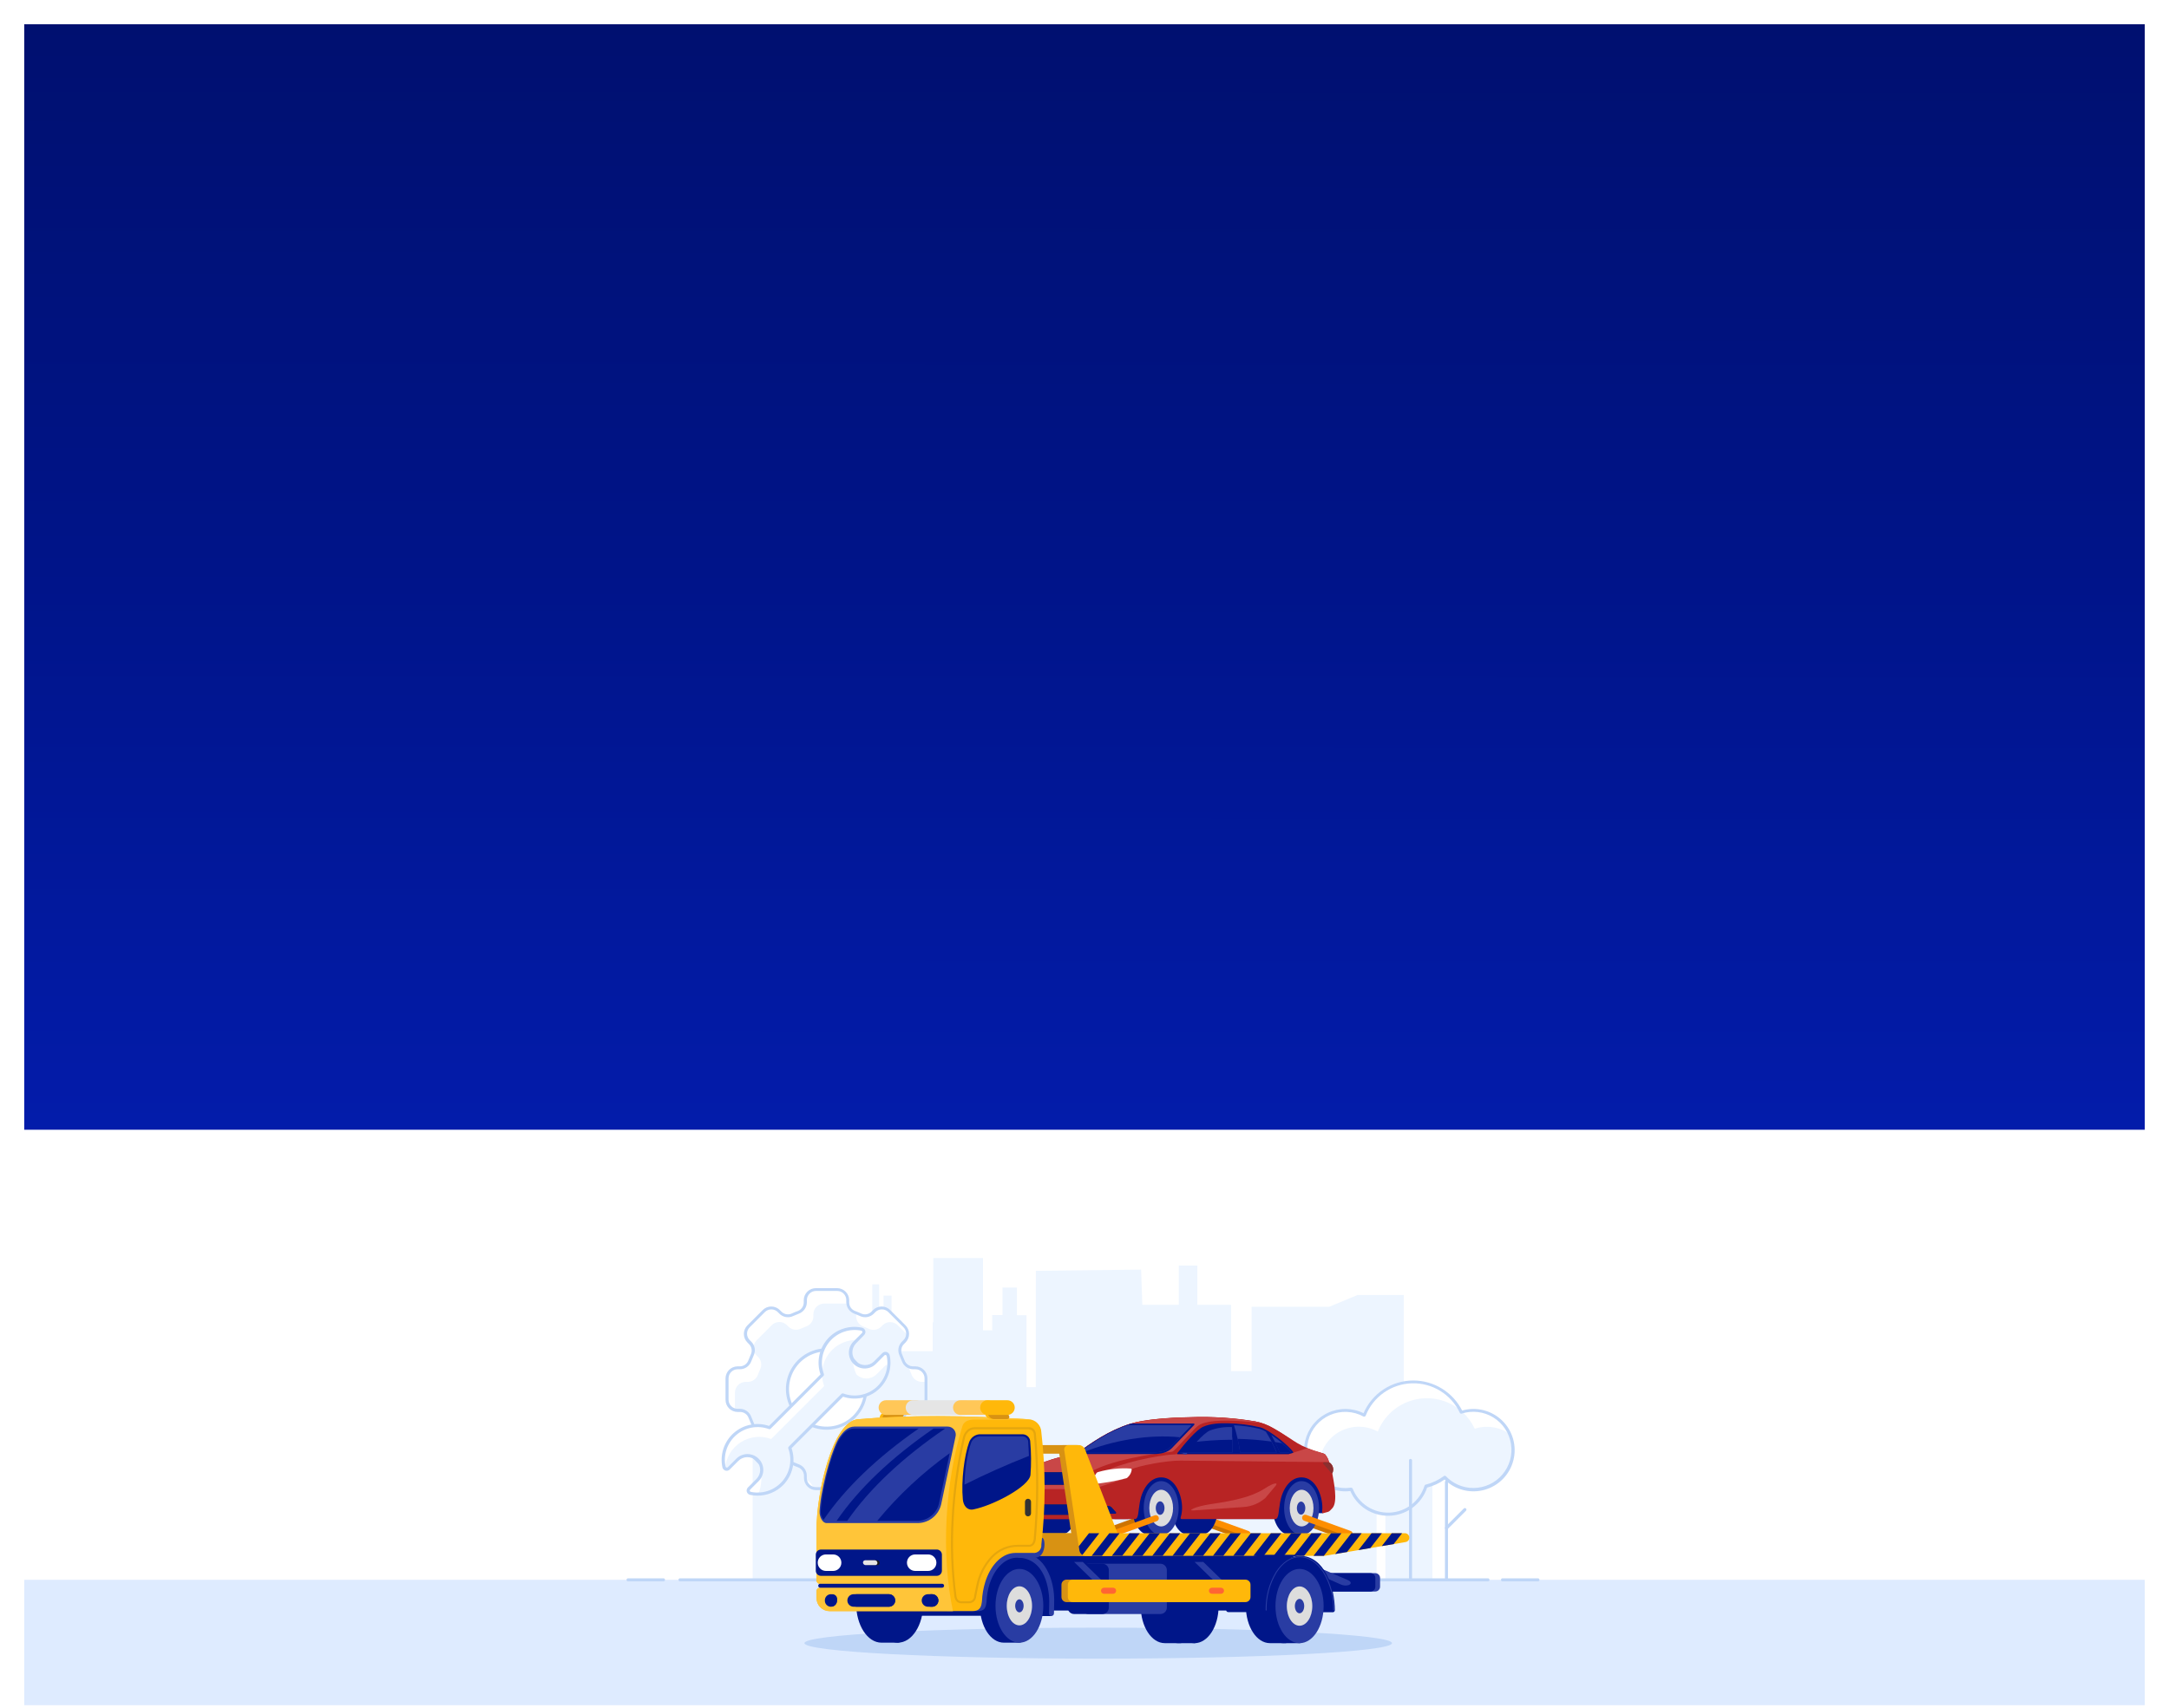
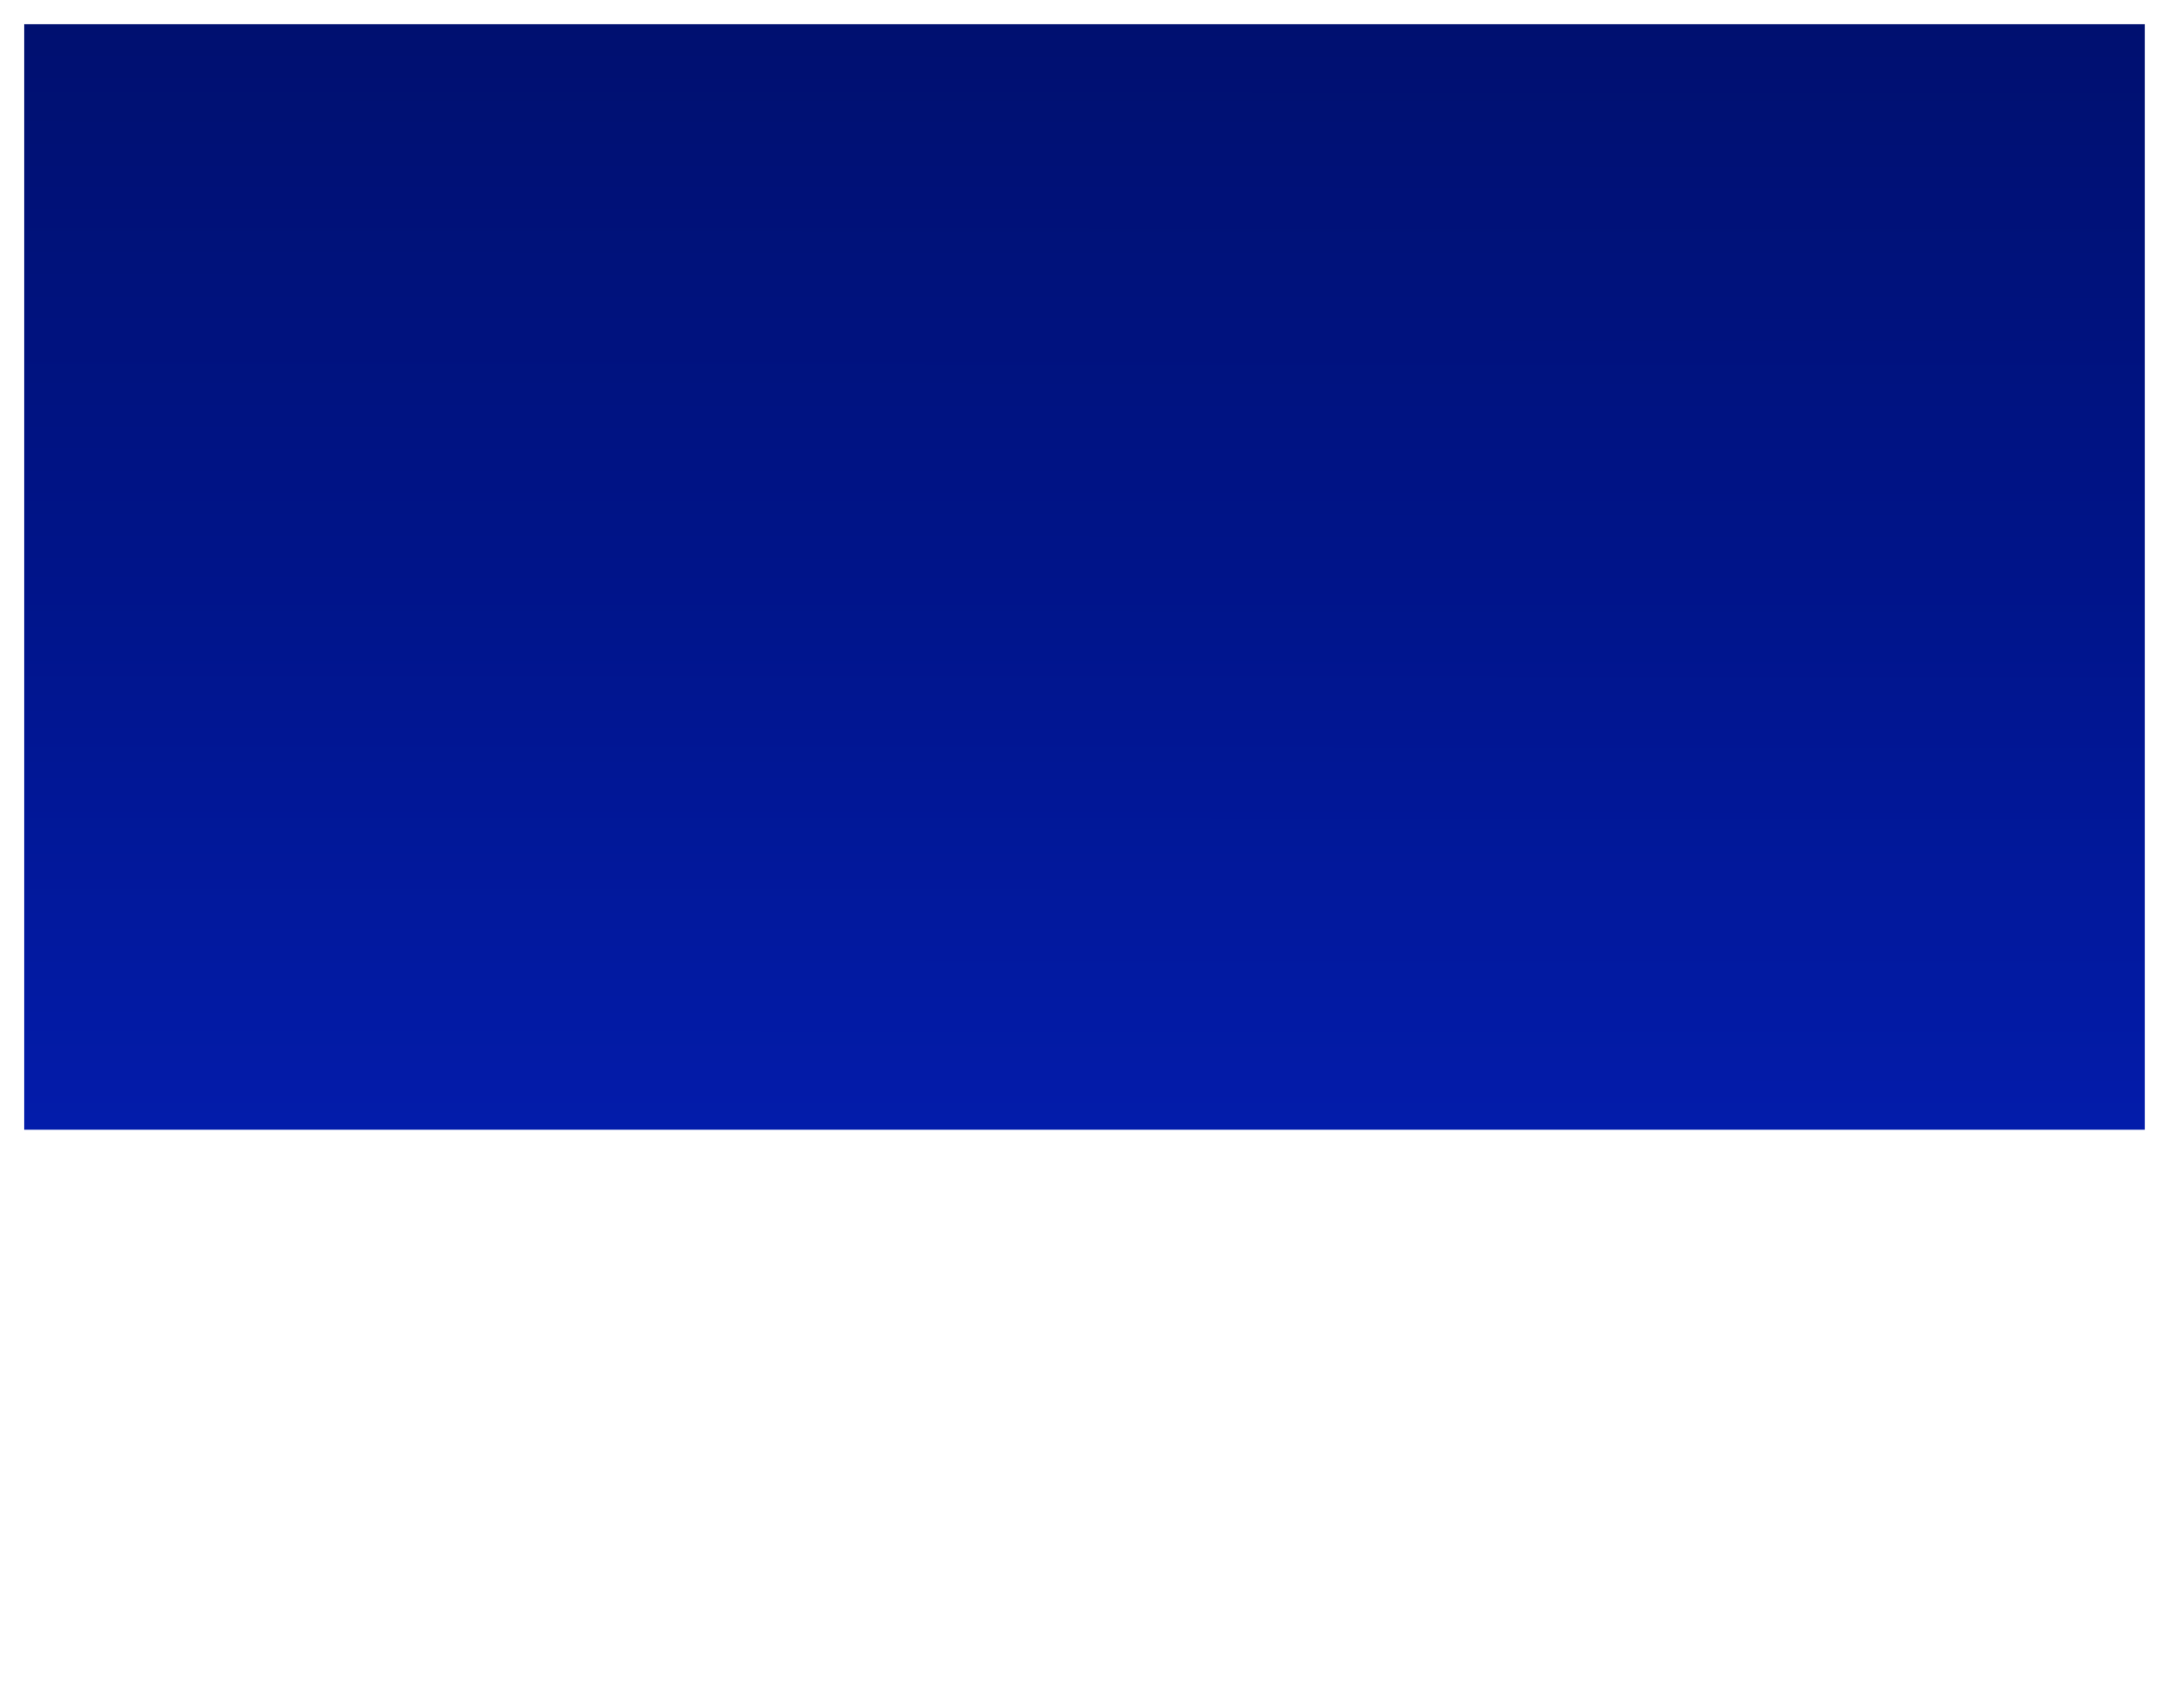
<svg xmlns="http://www.w3.org/2000/svg" width="716" height="564" viewBox="0 0 716 564" fill="none">
  <rect x="8" y="371" width="700" height="192.308" fill="white" />
  <g clip-path="url(#clip0_3673_2997)">
    <path d="M463.4 475.02V427.56H448.14L438.8 431.45H413.17V452.69H406.38V430.8H395.26V417.84H389.12V430.8H377.08L376.69 419.18L341.94 419.58L341.92 457.99H338.86V434.23H335.7V425.09H330.93V434.19L327.53 434.18V439.23H324.49V415.35H308.09V436.55H307.88V446.12H297.63V436.02H294.31V427.77H291.66V435.75H290.2V424.05H287.94V435.75H284.22V441.47H285.2V452.77H284.22V462.6H280.72V452.77H261.77V472.25H248.46V531.51L454.42 531.49V483.6H457.33V531.63H472.84V475.02H463.4Z" fill="#EDF5FF" />
    <path d="M272.88 471.54C280.021 471.54 285.81 465.751 285.81 458.61C285.81 451.469 280.021 445.68 272.88 445.68C265.739 445.68 259.95 451.469 259.95 458.61C259.95 465.751 265.739 471.54 272.88 471.54Z" fill="white" />
    <path d="M305.79 462.14V455.08C305.79 454.146 305.419 453.251 304.759 452.591C304.099 451.931 303.203 451.56 302.27 451.56H301.5C300.774 451.555 300.067 451.327 299.474 450.906C298.882 450.486 298.434 449.894 298.19 449.21C297.95 448.57 297.69 447.95 297.41 447.34C297.104 446.683 297.005 445.948 297.126 445.234C297.248 444.519 297.584 443.859 298.09 443.34L298.6 442.83C298.93 442.502 299.192 442.113 299.371 441.684C299.55 441.255 299.642 440.795 299.642 440.33C299.642 439.865 299.55 439.405 299.371 438.975C299.192 438.546 298.93 438.157 298.6 437.83L293.6 432.83C293.272 432.5 292.883 432.237 292.454 432.059C292.025 431.88 291.565 431.788 291.1 431.788C290.635 431.788 290.175 431.88 289.745 432.059C289.316 432.237 288.927 432.5 288.6 432.83L288.09 433.34C287.574 433.851 286.913 434.19 286.197 434.312C285.481 434.433 284.745 434.331 284.09 434.02C283.48 433.74 282.85 433.48 282.22 433.25C281.536 433.003 280.944 432.552 280.524 431.958C280.104 431.365 279.875 430.657 279.87 429.93V429.21C279.87 428.273 279.498 427.376 278.836 426.714C278.174 426.052 277.276 425.68 276.34 425.68H269.34C268.404 425.68 267.506 426.052 266.844 426.714C266.182 427.376 265.81 428.273 265.81 429.21V429.93C265.805 430.656 265.578 431.363 265.16 431.956C264.741 432.55 264.152 433.001 263.47 433.25C262.83 433.48 262.21 433.74 261.59 434.02C260.934 434.33 260.198 434.431 259.483 434.31C258.767 434.188 258.106 433.849 257.59 433.34L257.08 432.83C256.752 432.5 256.363 432.237 255.934 432.059C255.505 431.88 255.045 431.788 254.58 431.788C254.115 431.788 253.655 431.88 253.225 432.059C252.796 432.237 252.407 432.5 252.08 432.83L247.08 437.83C246.75 438.157 246.487 438.546 246.309 438.975C246.13 439.405 246.038 439.865 246.038 440.33C246.038 440.795 246.13 441.255 246.309 441.684C246.487 442.113 246.75 442.502 247.08 442.83L247.59 443.34C248.096 443.859 248.432 444.519 248.553 445.234C248.675 445.948 248.576 446.683 248.27 447.34C247.99 447.95 247.73 448.57 247.49 449.21C247.246 449.894 246.797 450.486 246.205 450.906C245.613 451.327 244.906 451.555 244.18 451.56H243.5C243.037 451.558 242.578 451.648 242.15 451.825C241.721 452.001 241.332 452.26 241.004 452.587C240.676 452.914 240.416 453.303 240.239 453.73C240.061 454.158 239.97 454.617 239.97 455.08V462.14C239.972 463.074 240.345 463.969 241.007 464.629C241.669 465.289 242.565 465.66 243.5 465.66H244.22C244.94 465.67 245.639 465.899 246.225 466.318C246.811 466.736 247.256 467.322 247.5 468C247.74 468.64 248 469.26 248.28 469.87C248.586 470.527 248.685 471.261 248.563 471.976C248.442 472.69 248.106 473.351 247.6 473.87L247.09 474.38C246.76 474.707 246.497 475.096 246.319 475.525C246.14 475.955 246.048 476.415 246.048 476.88C246.048 477.345 246.14 477.805 246.319 478.234C246.497 478.663 246.76 479.052 247.09 479.38L252.09 484.38C252.417 484.71 252.806 484.972 253.235 485.151C253.665 485.33 254.125 485.422 254.59 485.422C255.055 485.422 255.515 485.33 255.944 485.151C256.373 484.972 256.762 484.71 257.09 484.38L257.6 483.87C258.116 483.36 258.777 483.021 259.493 482.9C260.208 482.778 260.944 482.879 261.6 483.19C262.22 483.47 262.84 483.73 263.48 483.96C264.162 484.208 264.751 484.66 265.17 485.253C265.588 485.847 265.815 486.554 265.82 487.28V488C265.82 488.936 266.192 489.834 266.854 490.496C267.516 491.158 268.414 491.53 269.35 491.53H276.35C277.286 491.53 278.184 491.158 278.846 490.496C279.508 489.834 279.88 488.936 279.88 488V487.28C279.885 486.553 280.114 485.845 280.534 485.251C280.954 484.657 281.546 484.207 282.23 483.96C282.86 483.73 283.49 483.47 284.1 483.19C284.755 482.878 285.491 482.776 286.207 482.898C286.923 483.019 287.584 483.359 288.1 483.87L288.61 484.38C288.937 484.71 289.326 484.972 289.755 485.151C290.185 485.33 290.645 485.422 291.11 485.422C291.575 485.422 292.035 485.33 292.464 485.151C292.893 484.972 293.282 484.71 293.61 484.38L298.61 479.38C298.94 479.052 299.202 478.663 299.381 478.234C299.56 477.805 299.652 477.345 299.652 476.88C299.652 476.415 299.56 475.955 299.381 475.525C299.202 475.096 298.94 474.707 298.61 474.38L298.1 473.87C297.594 473.351 297.258 472.69 297.136 471.976C297.015 471.261 297.114 470.527 297.42 469.87C297.7 469.26 297.96 468.64 298.2 468C298.444 467.316 298.892 466.724 299.484 466.303C300.077 465.883 300.784 465.655 301.51 465.65H302.24C302.703 465.652 303.163 465.564 303.592 465.389C304.021 465.214 304.412 464.956 304.742 464.63C305.071 464.304 305.334 463.916 305.513 463.489C305.693 463.062 305.787 462.603 305.79 462.14Z" fill="white" />
    <path d="M272.88 471.54C280.021 471.54 285.81 465.751 285.81 458.61C285.81 451.469 280.021 445.68 272.88 445.68C265.739 445.68 259.95 451.469 259.95 458.61C259.95 465.751 265.739 471.54 272.88 471.54Z" fill="white" />
    <path d="M302.27 451.56H301.5C300.774 451.555 300.067 451.327 299.474 450.906C298.882 450.486 298.434 449.894 298.19 449.21C297.95 448.57 297.69 447.95 297.41 447.34C297.104 446.683 297.005 445.948 297.126 445.234C297.248 444.519 297.584 443.859 298.09 443.34L298.6 442.83C298.93 442.502 299.192 442.113 299.371 441.684C299.55 441.255 299.642 440.795 299.642 440.33C299.642 439.865 299.55 439.405 299.371 438.975C299.192 438.546 298.93 438.157 298.6 437.83L293.6 432.83C293.272 432.5 292.883 432.237 292.454 432.059C292.025 431.88 291.565 431.788 291.1 431.788C290.635 431.788 290.175 431.88 289.745 432.059C289.316 432.237 288.927 432.5 288.6 432.83L288.09 433.34C287.574 433.851 286.913 434.19 286.197 434.312C285.481 434.433 284.745 434.331 284.09 434.02C283.48 433.74 282.85 433.48 282.22 433.25C281.536 433.003 280.944 432.552 280.524 431.958C280.104 431.365 279.875 430.657 279.87 429.93V429.21C279.87 428.273 279.498 427.376 278.836 426.714C278.174 426.052 277.276 425.68 276.34 425.68H269.34C268.404 425.68 267.506 426.052 266.844 426.714C266.182 427.376 265.81 428.273 265.81 429.21V429.93C265.805 430.656 265.578 431.363 265.16 431.956C264.741 432.55 264.152 433.001 263.47 433.25C262.83 433.48 262.21 433.74 261.59 434.02C260.934 434.33 260.198 434.431 259.483 434.31C258.767 434.188 258.106 433.849 257.59 433.34L257.08 432.83C256.752 432.5 256.363 432.237 255.934 432.059C255.505 431.88 255.045 431.788 254.58 431.788C254.115 431.788 253.655 431.88 253.225 432.059C252.796 432.237 252.407 432.5 252.08 432.83L247.08 437.83C246.75 438.157 246.487 438.546 246.309 438.975C246.13 439.405 246.038 439.865 246.038 440.33C246.038 440.795 246.13 441.255 246.309 441.684C246.487 442.113 246.75 442.502 247.08 442.83L247.59 443.34C248.096 443.859 248.432 444.519 248.553 445.234C248.675 445.948 248.576 446.683 248.27 447.34C247.99 447.95 247.73 448.57 247.49 449.21C247.246 449.894 246.797 450.486 246.205 450.906C245.613 451.327 244.906 451.555 244.18 451.56H243.5C243.037 451.558 242.578 451.648 242.15 451.825C241.721 452.001 241.332 452.26 241.004 452.587C240.676 452.914 240.416 453.303 240.239 453.73C240.061 454.158 239.97 454.617 239.97 455.08V462.14C239.972 463.074 240.345 463.969 241.007 464.629C241.669 465.289 242.565 465.66 243.5 465.66H244.22C244.94 465.67 245.639 465.899 246.225 466.318C246.811 466.736 247.256 467.322 247.5 468C247.74 468.64 248 469.26 248.28 469.87C248.586 470.527 248.685 471.261 248.563 471.976C248.442 472.69 248.106 473.351 247.6 473.87L247.09 474.38C246.76 474.707 246.497 475.096 246.319 475.525C246.14 475.955 246.048 476.415 246.048 476.88C246.048 477.345 246.14 477.805 246.319 478.234C246.497 478.663 246.76 479.052 247.09 479.38L252.09 484.38C252.417 484.71 252.806 484.972 253.235 485.151C253.665 485.33 254.125 485.422 254.59 485.422C255.055 485.422 255.515 485.33 255.944 485.151C256.373 484.972 256.762 484.71 257.09 484.38L257.6 483.87C258.116 483.36 258.777 483.021 259.493 482.9C260.208 482.778 260.944 482.879 261.6 483.19C262.22 483.47 262.84 483.73 263.48 483.96C264.162 484.208 264.751 484.66 265.17 485.253C265.588 485.847 265.815 486.554 265.82 487.28V488C265.82 488.936 266.192 489.834 266.854 490.496C267.516 491.158 268.414 491.53 269.35 491.53H276.35C277.286 491.53 278.184 491.158 278.846 490.496C279.508 489.834 279.88 488.936 279.88 488V487.28C279.885 486.553 280.114 485.845 280.534 485.251C280.954 484.657 281.546 484.207 282.23 483.96C282.86 483.73 283.49 483.47 284.1 483.19C284.755 482.878 285.491 482.776 286.207 482.898C286.923 483.019 287.584 483.359 288.1 483.87L288.61 484.38C288.937 484.71 289.326 484.972 289.755 485.151C290.185 485.33 290.645 485.422 291.11 485.422C291.575 485.422 292.035 485.33 292.464 485.151C292.893 484.972 293.282 484.71 293.61 484.38L298.61 479.38C298.94 479.052 299.202 478.663 299.381 478.234C299.56 477.805 299.652 477.345 299.652 476.88C299.652 476.415 299.56 475.955 299.381 475.525C299.202 475.096 298.94 474.707 298.61 474.38L298.1 473.87C297.594 473.351 297.258 472.69 297.136 471.976C297.015 471.261 297.114 470.527 297.42 469.87C297.7 469.26 297.96 468.64 298.2 468C298.444 467.316 298.892 466.724 299.484 466.303C300.077 465.883 300.784 465.655 301.51 465.65H302.24C303.172 465.647 304.066 465.275 304.726 464.616C305.385 463.956 305.757 463.062 305.76 462.13V455.07C305.757 454.143 305.389 453.255 304.736 452.598C304.082 451.941 303.196 451.568 302.27 451.56ZM272.88 471.56C270.322 471.56 267.823 470.801 265.696 469.381C263.57 467.96 261.913 465.94 260.934 463.578C259.955 461.215 259.699 458.615 260.198 456.107C260.697 453.599 261.929 451.295 263.737 449.487C265.545 447.679 267.849 446.447 270.357 445.948C272.865 445.449 275.465 445.705 277.828 446.684C280.19 447.663 282.21 449.32 283.631 451.446C285.051 453.572 285.81 456.072 285.81 458.63C285.804 462.055 284.44 465.339 282.016 467.76C279.591 470.18 276.306 471.54 272.88 471.54V471.56Z" fill="white" />
-     <path d="M304.97 456.23H304.24C303.516 456.224 302.81 455.997 302.218 455.579C301.627 455.161 301.177 454.571 300.93 453.89C300.69 453.25 300.43 452.62 300.15 452.01C300.044 451.435 299.818 450.889 299.487 450.406C299.156 449.924 298.728 449.516 298.23 449.21C297.99 448.57 297.73 447.95 297.45 447.34C297.144 446.683 297.045 445.948 297.167 445.234C297.288 444.519 297.624 443.859 298.13 443.34L298.64 442.83C299.183 442.291 299.534 441.588 299.64 440.83L296.36 437.55C296.033 437.22 295.643 436.958 295.214 436.779C294.785 436.6 294.325 436.508 293.86 436.508C293.395 436.508 292.935 436.6 292.506 436.779C292.077 436.958 291.687 437.22 291.36 437.55L290.85 438.06C290.331 438.566 289.671 438.902 288.956 439.023C288.242 439.145 287.507 439.046 286.85 438.74C286.24 438.46 285.61 438.2 284.98 437.96C284.296 437.716 283.704 437.267 283.284 436.675C282.863 436.083 282.635 435.376 282.63 434.65V433.93C282.64 433.757 282.64 433.583 282.63 433.41L282.32 433.29C281.724 433.072 281.196 432.7 280.79 432.212C280.384 431.723 280.115 431.136 280.01 430.51C279.726 430.438 279.434 430.401 279.14 430.4H272.09C271.624 430.392 271.161 430.476 270.728 430.648C270.294 430.82 269.9 431.076 269.566 431.402C269.232 431.727 268.966 432.116 268.783 432.544C268.6 432.973 268.504 433.434 268.5 433.9V434.62C268.495 435.345 268.267 436.05 267.849 436.642C267.431 437.233 266.841 437.683 266.16 437.93C265.52 438.17 264.9 438.43 264.28 438.71C263.623 439.016 262.889 439.115 262.174 438.993C261.46 438.872 260.799 438.536 260.28 438.03L259.77 437.52C259.443 437.19 259.053 436.928 258.624 436.749C258.195 436.57 257.735 436.478 257.27 436.478C256.805 436.478 256.345 436.57 255.916 436.749C255.487 436.928 255.097 437.19 254.77 437.52L249.77 442.52C249.44 442.847 249.178 443.237 248.999 443.666C248.82 444.095 248.728 444.555 248.728 445.02C248.728 445.485 248.82 445.945 248.999 446.374C249.178 446.803 249.44 447.193 249.77 447.52L250.28 448.03C250.786 448.549 251.122 449.209 251.244 449.924C251.365 450.638 251.266 451.373 250.96 452.03C250.68 452.64 250.42 453.27 250.18 453.91C249.933 454.591 249.484 455.181 248.892 455.599C248.3 456.017 247.595 456.244 246.87 456.25H246.15C245.214 456.25 244.316 456.622 243.654 457.284C242.992 457.946 242.62 458.844 242.62 459.78V465.58C242.891 465.649 243.17 465.683 243.45 465.68H244.17C244.896 465.679 245.605 465.9 246.201 466.315C246.796 466.73 247.25 467.318 247.5 468C247.74 468.64 248 469.26 248.28 469.87C248.408 470.154 248.499 470.453 248.55 470.76C249.315 471.178 249.902 471.861 250.2 472.68C250.44 473.31 250.7 473.94 250.98 474.55C251.286 475.207 251.385 475.941 251.264 476.656C251.142 477.37 250.806 478.031 250.3 478.55L249.79 479.06C249.247 479.599 248.896 480.302 248.79 481.06L252.07 484.35C252.397 484.68 252.787 484.942 253.216 485.121C253.645 485.3 254.105 485.392 254.57 485.392C255.035 485.392 255.495 485.3 255.924 485.121C256.353 484.942 256.743 484.68 257.07 484.35L257.58 483.84C258.097 483.33 258.758 482.992 259.473 482.87C260.189 482.748 260.924 482.85 261.58 483.16C262.2 483.44 262.82 483.7 263.46 483.93C264.142 484.179 264.732 484.63 265.15 485.223C265.568 485.817 265.795 486.524 265.8 487.25V488C265.79 488.173 265.79 488.347 265.8 488.52L266.12 488.64C266.715 488.856 267.242 489.226 267.646 489.713C268.05 490.2 268.318 490.785 268.42 491.41C268.704 491.485 268.996 491.526 269.29 491.53H276.29C277.226 491.53 278.124 491.158 278.786 490.496C279.448 489.834 279.82 488.936 279.82 488V487.28C279.826 486.553 280.054 485.845 280.474 485.251C280.894 484.658 281.486 484.207 282.17 483.96C282.8 483.73 283.43 483.47 284.04 483.19C284.696 482.878 285.432 482.776 286.148 482.898C286.863 483.02 287.524 483.359 288.04 483.87L288.55 484.38C288.877 484.71 289.267 484.972 289.696 485.151C290.125 485.33 290.585 485.422 291.05 485.422C291.515 485.422 291.975 485.33 292.404 485.151C292.833 484.972 293.223 484.71 293.55 484.38L298.55 479.38C298.88 479.053 299.142 478.663 299.321 478.234C299.5 477.805 299.592 477.345 299.592 476.88C299.592 476.415 299.5 475.955 299.321 475.526C299.142 475.097 298.88 474.707 298.55 474.38L298.04 473.87C297.534 473.351 297.198 472.69 297.077 471.976C296.955 471.261 297.054 470.527 297.36 469.87C297.64 469.26 297.9 468.64 298.14 468C298.384 467.316 298.833 466.724 299.425 466.303C300.017 465.883 300.724 465.655 301.45 465.65H302.18C303.113 465.647 304.007 465.276 304.666 464.616C305.326 463.956 305.697 463.063 305.7 462.13V456.32C305.46 456.266 305.216 456.235 304.97 456.23ZM272.88 471.54C270.323 471.54 267.823 470.782 265.697 469.361C263.57 467.94 261.913 465.921 260.934 463.558C259.956 461.195 259.7 458.596 260.199 456.087C260.697 453.579 261.929 451.275 263.737 449.467C265.546 447.659 267.849 446.427 270.358 445.928C272.866 445.429 275.466 445.686 277.828 446.664C280.191 447.643 282.21 449.3 283.631 451.426C285.052 453.553 285.81 456.053 285.81 458.61C285.81 462.039 284.448 465.328 282.023 467.753C279.598 470.178 276.309 471.54 272.88 471.54Z" fill="#EDF5FF" />
    <path d="M272.879 472.05C270.221 472.05 267.623 471.262 265.413 469.785C263.202 468.308 261.48 466.209 260.463 463.753C259.445 461.297 259.179 458.595 259.698 455.988C260.216 453.381 261.496 450.986 263.376 449.106C265.256 447.227 267.65 445.947 270.257 445.428C272.865 444.91 275.567 445.176 278.023 446.193C280.479 447.21 282.578 448.933 284.054 451.143C285.531 453.353 286.319 455.952 286.319 458.61C286.314 462.173 284.896 465.588 282.377 468.108C279.858 470.627 276.442 472.045 272.879 472.05ZM272.879 446.19C270.423 446.188 268.02 446.915 265.977 448.278C263.933 449.642 262.339 451.581 261.398 453.85C260.456 456.119 260.209 458.617 260.687 461.027C261.165 463.437 262.347 465.651 264.084 467.389C265.82 469.127 268.033 470.311 270.443 470.791C272.852 471.271 275.35 471.025 277.62 470.085C279.89 469.146 281.83 467.554 283.196 465.511C284.561 463.468 285.289 461.067 285.289 458.61C285.287 455.318 283.979 452.162 281.652 449.834C279.326 447.506 276.171 446.195 272.879 446.19Z" fill="#BFD6F7" />
    <path d="M276.4 492H269.4C268.339 492 267.322 491.578 266.572 490.828C265.821 490.078 265.4 489.061 265.4 488V487.28C265.402 486.657 265.211 486.05 264.853 485.541C264.495 485.032 263.987 484.647 263.4 484.44C262.76 484.2 262.11 483.94 261.49 483.65C260.928 483.376 260.294 483.284 259.677 483.388C259.06 483.492 258.491 483.787 258.05 484.23L257.54 484.74C257.168 485.119 256.723 485.421 256.233 485.626C255.743 485.832 255.217 485.938 254.685 485.938C254.153 485.938 253.627 485.832 253.137 485.626C252.647 485.421 252.202 485.119 251.83 484.74L246.83 479.74C246.451 479.367 246.149 478.923 245.943 478.433C245.738 477.943 245.632 477.416 245.632 476.885C245.632 476.353 245.738 475.827 245.943 475.337C246.149 474.846 246.451 474.402 246.83 474.03L247.34 473.52C247.781 473.079 248.074 472.512 248.178 471.897C248.282 471.283 248.192 470.651 247.92 470.09C247.64 469.46 247.37 468.82 247.13 468.18C246.923 467.595 246.54 467.088 246.033 466.73C245.526 466.372 244.921 466.179 244.3 466.18H243.5C242.439 466.18 241.422 465.758 240.672 465.008C239.921 464.258 239.5 463.241 239.5 462.18V455.12C239.5 454.059 239.921 453.042 240.672 452.291C241.422 451.541 242.439 451.12 243.5 451.12H244.22C244.841 451.12 245.446 450.928 245.953 450.57C246.46 450.212 246.843 449.705 247.05 449.12C247.29 448.48 247.56 447.84 247.84 447.21C248.112 446.649 248.202 446.017 248.098 445.402C247.994 444.787 247.701 444.22 247.26 443.78L246.75 443.27C246.371 442.897 246.069 442.453 245.863 441.963C245.658 441.473 245.552 440.946 245.552 440.415C245.552 439.883 245.658 439.357 245.863 438.867C246.069 438.376 246.371 437.932 246.75 437.56L251.75 432.56C252.122 432.18 252.567 431.879 253.057 431.673C253.547 431.467 254.073 431.361 254.605 431.361C255.137 431.361 255.663 431.467 256.153 431.673C256.643 431.879 257.088 432.18 257.46 432.56L257.97 433.07C258.411 433.513 258.98 433.807 259.597 433.911C260.214 434.015 260.848 433.924 261.41 433.65C262.03 433.36 262.68 433.09 263.32 432.86C263.907 432.652 264.414 432.268 264.773 431.759C265.131 431.25 265.322 430.642 265.32 430.02V429.3C265.32 428.239 265.741 427.222 266.492 426.471C267.242 425.721 268.259 425.3 269.32 425.3H276.32C277.381 425.3 278.398 425.721 279.148 426.471C279.899 427.222 280.32 428.239 280.32 429.3V430.02C280.318 430.642 280.509 431.25 280.867 431.759C281.225 432.268 281.733 432.652 282.32 432.86C282.96 433.09 283.61 433.36 284.23 433.65C284.792 433.924 285.426 434.015 286.043 433.911C286.66 433.807 287.229 433.513 287.67 433.07L288.18 432.56C288.552 432.18 288.997 431.879 289.487 431.673C289.977 431.467 290.503 431.361 291.035 431.361C291.567 431.361 292.093 431.467 292.583 431.673C293.073 431.879 293.518 432.18 293.89 432.56L298.89 437.56C299.269 437.932 299.571 438.376 299.777 438.867C299.982 439.357 300.088 439.883 300.088 440.415C300.088 440.946 299.982 441.473 299.777 441.963C299.571 442.453 299.269 442.897 298.89 443.27L298.38 443.78C297.939 444.22 297.646 444.787 297.542 445.402C297.438 446.017 297.528 446.649 297.8 447.21C298.08 447.84 298.35 448.48 298.59 449.12C298.797 449.705 299.18 450.212 299.687 450.57C300.194 450.928 300.799 451.12 301.42 451.12H302.15C303.211 451.12 304.228 451.541 304.978 452.291C305.729 453.042 306.15 454.059 306.15 455.12V462.18C306.15 463.241 305.729 464.258 304.978 465.008C304.228 465.758 303.211 466.18 302.15 466.18H301.5C300.879 466.179 300.274 466.372 299.767 466.73C299.26 467.088 298.877 467.595 298.67 468.18C298.43 468.82 298.16 469.46 297.88 470.09C297.608 470.651 297.518 471.283 297.622 471.897C297.726 472.512 298.019 473.079 298.46 473.52L298.97 474.03C299.349 474.402 299.651 474.846 299.857 475.337C300.062 475.827 300.168 476.353 300.168 476.885C300.168 477.416 300.062 477.943 299.857 478.433C299.651 478.923 299.349 479.367 298.97 479.74L293.97 484.74C293.598 485.119 293.153 485.421 292.663 485.626C292.173 485.832 291.647 485.938 291.115 485.938C290.583 485.938 290.057 485.832 289.567 485.626C289.077 485.421 288.632 485.119 288.26 484.74L287.75 484.23C287.309 483.787 286.74 483.492 286.123 483.388C285.506 483.284 284.872 483.376 284.31 483.65C283.69 483.94 283.04 484.2 282.4 484.44C281.813 484.647 281.306 485.032 280.947 485.541C280.589 486.05 280.398 486.657 280.4 487.28V488C280.4 489.061 279.979 490.078 279.228 490.828C278.478 491.578 277.461 492 276.4 492ZM260.06 482.29C260.668 482.292 261.268 482.425 261.82 482.68C262.42 482.96 263.04 483.21 263.65 483.44C264.437 483.715 265.118 484.229 265.599 484.91C266.079 485.592 266.335 486.406 266.33 487.24V488C266.33 488.795 266.646 489.559 267.209 490.121C267.771 490.684 268.534 491 269.33 491H276.33C277.126 491 277.889 490.684 278.451 490.121C279.014 489.559 279.33 488.795 279.33 488V487.28C279.325 486.446 279.581 485.632 280.061 484.95C280.542 484.269 281.223 483.755 282.01 483.48C282.62 483.25 283.24 483 283.84 482.72C284.592 482.356 285.439 482.236 286.262 482.378C287.085 482.52 287.843 482.915 288.43 483.51L288.94 484.02C289.219 484.303 289.551 484.527 289.918 484.68C290.285 484.833 290.678 484.912 291.075 484.912C291.472 484.912 291.866 484.833 292.232 484.68C292.599 484.527 292.931 484.303 293.21 484.02L298.21 479.02C298.492 478.741 298.715 478.409 298.868 478.044C299.021 477.678 299.1 477.286 299.1 476.89C299.1 476.494 299.021 476.101 298.868 475.736C298.715 475.37 298.492 475.039 298.21 474.76L297.7 474.25C297.107 473.662 296.713 472.903 296.573 472.08C296.434 471.257 296.555 470.411 296.92 469.66C297.19 469.06 297.45 468.44 297.68 467.82C297.955 467.034 298.467 466.354 299.146 465.874C299.826 465.393 300.638 465.137 301.47 465.14H302.2C302.996 465.14 303.759 464.824 304.321 464.261C304.884 463.699 305.2 462.935 305.2 462.14V455.08C305.2 454.284 304.884 453.521 304.321 452.958C303.759 452.396 302.996 452.08 302.2 452.08H301.5C300.668 452.083 299.856 451.826 299.176 451.346C298.497 450.865 297.985 450.185 297.71 449.4C297.48 448.78 297.22 448.16 296.95 447.56C296.585 446.809 296.464 445.963 296.603 445.14C296.743 444.317 297.137 443.558 297.73 442.97L298.24 442.46C298.521 442.181 298.744 441.849 298.897 441.484C299.049 441.118 299.127 440.726 299.127 440.33C299.127 439.934 299.049 439.542 298.897 439.176C298.744 438.811 298.521 438.479 298.24 438.2L293.24 433.2C292.961 432.917 292.629 432.693 292.262 432.539C291.896 432.386 291.502 432.307 291.105 432.307C290.708 432.307 290.314 432.386 289.948 432.539C289.581 432.693 289.249 432.917 288.97 433.2L288.46 433.71C287.873 434.304 287.115 434.7 286.292 434.842C285.469 434.983 284.622 434.864 283.87 434.5C283.27 434.22 282.65 433.97 282.04 433.74C281.259 433.455 280.585 432.938 280.106 432.259C279.627 431.58 279.367 430.771 279.36 429.94V429.22C279.36 428.424 279.044 427.661 278.481 427.099C277.919 426.536 277.156 426.22 276.36 426.22H269.36C268.564 426.22 267.801 426.536 267.239 427.099C266.676 427.661 266.36 428.424 266.36 429.22V429.94C266.353 430.771 266.093 431.58 265.614 432.259C265.135 432.938 264.461 433.455 263.68 433.74C263.07 433.97 262.45 434.22 261.85 434.5C261.098 434.864 260.251 434.983 259.428 434.842C258.605 434.7 257.847 434.304 257.26 433.71L256.75 433.2C256.471 432.919 256.139 432.695 255.774 432.543C255.408 432.391 255.016 432.312 254.62 432.312C254.224 432.312 253.832 432.391 253.466 432.543C253.101 432.695 252.769 432.919 252.49 433.2L247.49 438.2C247.209 438.479 246.986 438.811 246.833 439.176C246.681 439.542 246.603 439.934 246.603 440.33C246.603 440.726 246.681 441.118 246.833 441.484C246.986 441.849 247.209 442.181 247.49 442.46L248 442.97C248.593 443.558 248.987 444.317 249.127 445.14C249.266 445.963 249.145 446.809 248.78 447.56C248.51 448.16 248.25 448.78 248.02 449.4C247.745 450.185 247.233 450.865 246.554 451.346C245.874 451.826 245.062 452.083 244.23 452.08H243.5C242.704 452.08 241.941 452.396 241.379 452.958C240.816 453.521 240.5 454.284 240.5 455.08V462.14C240.5 462.935 240.816 463.699 241.379 464.261C241.941 464.824 242.704 465.14 243.5 465.14H244.22C245.052 465.137 245.864 465.393 246.544 465.874C247.223 466.354 247.735 467.034 248.01 467.82C248.24 468.44 248.5 469.06 248.77 469.66C249.135 470.411 249.256 471.257 249.117 472.08C248.977 472.903 248.583 473.662 247.99 474.25L247.48 474.76C247.2 475.039 246.978 475.371 246.827 475.737C246.676 476.102 246.599 476.494 246.6 476.89C246.609 477.685 246.932 478.443 247.5 479L252.5 484C252.779 484.281 253.111 484.504 253.476 484.656C253.842 484.809 254.234 484.887 254.63 484.887C255.026 484.887 255.418 484.809 255.784 484.656C256.149 484.504 256.481 484.281 256.76 484L257.27 483.49C258.013 482.753 259.014 482.337 260.06 482.33V482.29Z" fill="#BFD6F7" />
    <path d="M258.09 490C256.76 491.332 255.119 492.311 253.315 492.848C251.511 493.386 249.602 493.466 247.76 493.08C247.6 493.035 247.453 492.951 247.334 492.835C247.214 492.718 247.126 492.575 247.076 492.416C247.026 492.257 247.017 492.088 247.049 491.924C247.081 491.761 247.154 491.608 247.26 491.48L250.08 488.66C250.963 487.775 251.46 486.576 251.46 485.325C251.46 484.074 250.963 482.875 250.08 481.99C249.193 481.106 247.992 480.609 246.74 480.609C245.488 480.609 244.286 481.106 243.4 481.99L240.58 484.81C240.451 484.916 240.299 484.989 240.135 485.021C239.972 485.053 239.803 485.044 239.644 484.994C239.485 484.944 239.341 484.856 239.225 484.736C239.109 484.617 239.025 484.47 238.98 484.31C238.571 482.332 238.698 480.281 239.348 478.369C239.998 476.456 241.148 474.753 242.678 473.434C244.207 472.115 246.062 471.23 248.049 470.869C250.036 470.507 252.084 470.684 253.98 471.38L271.5 453.87C270.8 451.974 270.621 449.925 270.981 447.936C271.341 445.948 272.226 444.092 273.546 442.561C274.865 441.03 276.571 439.881 278.485 439.231C280.399 438.582 282.451 438.458 284.43 438.87C284.59 438.915 284.737 438.999 284.856 439.115C284.975 439.231 285.064 439.375 285.114 439.534C285.163 439.693 285.173 439.862 285.14 440.026C285.108 440.189 285.036 440.342 284.93 440.47L282.11 443.29C281.226 444.175 280.73 445.374 280.73 446.625C280.73 447.876 281.226 449.075 282.11 449.96C282.548 450.4 283.068 450.75 283.641 450.988C284.214 451.226 284.829 451.349 285.45 451.349C286.071 451.349 286.685 451.226 287.258 450.988C287.832 450.75 288.352 450.4 288.79 449.96L291.61 447.14C291.738 447.034 291.891 446.961 292.054 446.929C292.218 446.897 292.386 446.906 292.545 446.956C292.704 447.006 292.848 447.094 292.964 447.214C293.08 447.333 293.165 447.48 293.21 447.64C293.618 449.618 293.49 451.669 292.839 453.581C292.189 455.493 291.04 457.197 289.511 458.516C287.981 459.835 286.128 460.722 284.141 461.085C282.154 461.448 280.107 461.273 278.21 460.58L260.69 478C261.457 480.038 261.619 482.255 261.158 484.383C260.697 486.512 259.632 488.462 258.09 490Z" fill="white" />
    <path d="M290.12 457.94C292.024 456.04 293.187 453.522 293.4 450.84C293.221 450.699 292.996 450.629 292.769 450.644C292.542 450.658 292.328 450.757 292.17 450.92L289.35 453.74C288.463 454.624 287.262 455.121 286.01 455.121C284.757 455.121 283.556 454.624 282.67 453.74C281.206 450.433 281.007 446.704 282.11 443.26L282.96 442.41C279.963 442.332 277.058 443.447 274.883 445.509C272.708 447.572 271.441 450.414 271.36 453.41L271.5 453.82L271.36 453.96C271.394 455.213 271.63 456.452 272.06 457.63L254.57 475.11C252.93 474.5 251.172 474.278 249.433 474.462C247.693 474.647 246.02 475.232 244.545 476.172C243.07 477.112 241.833 478.381 240.932 479.88C240.03 481.379 239.489 483.067 239.35 484.81C239.527 484.953 239.751 485.024 239.978 485.011C240.205 484.998 240.42 484.902 240.58 484.74L243.4 482C244.286 481.116 245.487 480.619 246.74 480.619C247.992 480.619 249.193 481.116 250.08 482C251.543 485.307 251.742 489.036 250.64 492.48L249.79 493.33C251.277 493.369 252.758 493.113 254.147 492.578C255.536 492.043 256.806 491.24 257.883 490.213C258.961 489.186 259.825 487.957 260.427 486.596C261.029 485.235 261.356 483.768 261.39 482.28C261.39 482.14 261.3 482 261.25 481.87L261.39 481.73C261.356 480.477 261.12 479.237 260.69 478.06L278.18 460.58C280.214 461.328 282.42 461.477 284.536 461.009C286.653 460.541 288.59 459.476 290.12 457.94Z" fill="#EDF5FF" />
    <path d="M250.081 493.81C249.264 493.811 248.45 493.727 247.651 493.56C247.392 493.507 247.152 493.387 246.955 493.211C246.759 493.036 246.612 492.811 246.531 492.56C246.455 492.31 246.449 492.044 246.512 491.79C246.576 491.537 246.706 491.305 246.891 491.12L249.711 488.3C250.5 487.504 250.94 486.428 250.936 485.307C250.931 484.187 250.481 483.114 249.686 482.325C248.89 481.536 247.813 481.095 246.693 481.1C245.572 481.105 244.5 481.554 243.711 482.35L240.891 485.17C240.71 485.358 240.48 485.492 240.228 485.557C239.975 485.623 239.71 485.617 239.461 485.54C239.209 485.457 238.984 485.308 238.808 485.11C238.632 484.911 238.513 484.67 238.461 484.41C238.036 482.367 238.159 480.247 238.817 478.267C239.476 476.286 240.646 474.515 242.209 473.132C243.772 471.749 245.673 470.805 247.72 470.393C249.766 469.982 251.884 470.119 253.861 470.79L270.861 453.79C270.176 451.809 270.03 449.682 270.437 447.626C270.843 445.57 271.789 443.659 273.176 442.088C274.563 440.517 276.342 439.342 278.332 438.684C280.321 438.025 282.45 437.907 284.501 438.34C284.759 438.393 284.999 438.513 285.196 438.689C285.392 438.864 285.539 439.089 285.621 439.34C285.697 439.591 285.703 439.858 285.637 440.112C285.572 440.366 285.438 440.597 285.251 440.78L282.501 443.62C281.758 444.418 281.354 445.474 281.373 446.564C281.393 447.654 281.834 448.694 282.606 449.465C283.377 450.236 284.417 450.678 285.507 450.697C286.597 450.717 287.652 450.313 288.451 449.57L291.271 446.75C291.452 446.564 291.682 446.432 291.935 446.368C292.187 446.305 292.452 446.312 292.701 446.39C292.953 446.47 293.178 446.616 293.354 446.813C293.53 447.01 293.65 447.251 293.701 447.51C294.124 449.554 294 451.673 293.342 453.653C292.683 455.634 291.514 457.405 289.951 458.788C288.388 460.171 286.488 461.117 284.442 461.53C282.396 461.943 280.278 461.809 278.301 461.14L261.301 478.14C262.016 480.233 262.132 482.483 261.638 484.639C261.143 486.794 260.056 488.769 258.501 490.34C257.396 491.446 256.083 492.323 254.638 492.919C253.193 493.514 251.644 493.817 250.081 493.81ZM246.741 480.08C247.775 480.079 248.787 480.386 249.648 480.96C250.509 481.535 251.18 482.352 251.576 483.308C251.972 484.264 252.076 485.316 251.874 486.331C251.671 487.346 251.173 488.279 250.441 489.01L247.621 491.83C247.566 491.883 247.526 491.951 247.507 492.025C247.488 492.099 247.489 492.177 247.511 492.25C247.535 492.329 247.58 492.399 247.642 492.454C247.704 492.509 247.779 492.545 247.861 492.56C249.753 492.957 251.717 492.839 253.549 492.218C255.38 491.598 257.011 490.497 258.273 489.032C259.534 487.566 260.379 485.789 260.72 483.886C261.061 481.982 260.885 480.022 260.211 478.21C260.176 478.118 260.17 478.018 260.191 477.922C260.212 477.827 260.261 477.739 260.331 477.67L277.811 460.18C277.881 460.112 277.969 460.065 278.064 460.046C278.16 460.026 278.259 460.035 278.351 460.07C280.163 460.743 282.123 460.919 284.027 460.577C285.93 460.236 287.707 459.391 289.173 458.131C290.639 456.87 291.741 455.239 292.363 453.408C292.985 451.577 293.105 449.613 292.711 447.72C292.693 447.639 292.654 447.563 292.598 447.502C292.542 447.44 292.47 447.395 292.391 447.37C292.317 447.346 292.239 447.344 292.164 447.363C292.09 447.383 292.023 447.423 291.971 447.48L289.151 450.3C288.169 451.281 286.838 451.833 285.451 451.833C284.063 451.833 282.732 451.281 281.751 450.3C280.769 449.319 280.218 447.988 280.218 446.6C280.218 445.212 280.769 443.881 281.751 442.9L284.571 440.08C284.624 440.026 284.663 439.959 284.682 439.885C284.702 439.811 284.701 439.733 284.681 439.66C284.657 439.58 284.612 439.508 284.55 439.451C284.488 439.395 284.412 439.357 284.331 439.34C282.439 438.947 280.476 439.067 278.646 439.689C276.817 440.31 275.187 441.411 273.926 442.875C272.666 444.34 271.821 446.115 271.478 448.017C271.136 449.919 271.31 451.878 271.981 453.69C272.015 453.782 272.021 453.882 272 453.978C271.979 454.073 271.93 454.161 271.861 454.23L254.381 471.72C254.312 471.79 254.224 471.838 254.128 471.86C254.032 471.881 253.933 471.874 253.841 471.84C252.029 471.172 250.071 471 248.171 471.343C246.271 471.687 244.497 472.532 243.034 473.792C241.571 475.052 240.471 476.681 239.85 478.51C239.229 480.338 239.108 482.299 239.501 484.19C239.518 484.271 239.557 484.347 239.613 484.408C239.669 484.47 239.741 484.515 239.821 484.54C239.894 484.562 239.972 484.563 240.046 484.544C240.12 484.524 240.187 484.485 240.241 484.43L243.061 481.61C243.543 481.125 244.116 480.74 244.748 480.478C245.379 480.215 246.057 480.08 246.741 480.08Z" fill="#BFD6F7" />
    <path d="M717 521.6H-2V571.68H717V521.6Z" fill="#DEEBFF" />
    <path d="M491.279 522.11H224.569C224.495 522.124 224.419 522.123 224.346 522.105C224.273 522.086 224.204 522.052 224.146 522.004C224.087 521.956 224.04 521.896 224.008 521.828C223.976 521.76 223.959 521.685 223.959 521.61C223.959 521.534 223.976 521.46 224.008 521.391C224.04 521.323 224.087 521.263 224.146 521.215C224.204 521.167 224.273 521.133 224.346 521.115C224.419 521.096 224.495 521.095 224.569 521.11H491.279C491.395 521.133 491.499 521.195 491.574 521.286C491.648 521.378 491.689 521.492 491.689 521.61C491.689 521.727 491.648 521.842 491.574 521.933C491.499 522.024 491.395 522.086 491.279 522.11Z" fill="#BFD6F7" />
    <path d="M507.58 522.11H495.89C495.774 522.086 495.671 522.024 495.596 521.933C495.521 521.842 495.48 521.727 495.48 521.61C495.48 521.492 495.521 521.378 495.596 521.286C495.671 521.195 495.774 521.133 495.89 521.11H507.58C507.654 521.095 507.73 521.096 507.804 521.115C507.877 521.133 507.945 521.167 508.004 521.215C508.062 521.263 508.109 521.323 508.141 521.391C508.174 521.46 508.19 521.534 508.19 521.61C508.19 521.685 508.174 521.76 508.141 521.828C508.109 521.896 508.062 521.956 508.004 522.004C507.945 522.052 507.877 522.086 507.804 522.105C507.73 522.123 507.654 522.124 507.58 522.11Z" fill="#BFD6F7" />
    <path d="M219.11 522.11H207.42C207.346 522.124 207.27 522.123 207.196 522.105C207.123 522.086 207.055 522.052 206.996 522.004C206.938 521.956 206.891 521.896 206.859 521.828C206.826 521.76 206.81 521.685 206.81 521.61C206.81 521.534 206.826 521.46 206.859 521.391C206.891 521.323 206.938 521.263 206.996 521.215C207.055 521.167 207.123 521.133 207.196 521.115C207.27 521.096 207.346 521.095 207.42 521.11H219.11C219.226 521.133 219.329 521.195 219.404 521.286C219.479 521.378 219.52 521.492 219.52 521.61C219.52 521.727 219.479 521.842 219.404 521.933C219.329 522.024 219.226 522.086 219.11 522.11Z" fill="#BFD6F7" />
    <path d="M486.41 465.7C485.052 465.698 483.702 465.911 482.41 466.33C480.956 463.257 478.636 460.675 475.736 458.902C472.835 457.128 469.48 456.24 466.082 456.346C462.684 456.453 459.391 457.548 456.607 459.5C453.823 461.451 451.669 464.172 450.41 467.33C448.66 466.374 446.714 465.832 444.722 465.743C442.729 465.654 440.743 466.022 438.915 466.817C437.086 467.613 435.464 468.816 434.171 470.335C432.878 471.854 431.95 473.647 431.456 475.58C430.963 477.512 430.917 479.531 431.323 481.484C431.729 483.436 432.575 485.27 433.798 486.845C435.02 488.421 436.587 489.696 438.378 490.574C440.168 491.452 442.136 491.908 444.13 491.91C444.8 491.91 445.469 491.856 446.13 491.75C447.137 494.259 448.897 496.394 451.167 497.863C453.437 499.332 456.107 500.061 458.808 499.952C461.51 499.842 464.111 498.899 466.255 497.251C468.398 495.603 469.979 493.332 470.78 490.75C473.029 490.208 475.147 489.222 477.01 487.85C478.505 489.418 480.365 490.592 482.425 491.264C484.485 491.936 486.679 492.087 488.812 491.702C490.944 491.317 492.947 490.409 494.642 489.059C496.337 487.709 497.67 485.959 498.522 483.967C499.374 481.975 499.718 479.802 499.524 477.644C499.329 475.486 498.602 473.41 497.407 471.603C496.213 469.795 494.588 468.312 492.679 467.287C490.77 466.262 488.637 465.727 486.47 465.73L486.41 465.7Z" fill="white" />
    <path d="M486.8 471.68C485.837 469.619 484.478 467.767 482.8 466.23L482.44 466.33C482.32 466.07 482.18 465.83 482.05 465.58C479.928 463.846 477.427 462.637 474.749 462.051C472.072 461.465 469.294 461.518 466.642 462.207C463.989 462.896 461.536 464.2 459.482 466.015C457.428 467.829 455.831 470.103 454.82 472.65C452.417 471.337 449.662 470.811 446.944 471.146C444.226 471.481 441.681 472.66 439.669 474.517C437.656 476.374 436.276 478.816 435.724 481.498C435.172 484.181 435.475 486.969 436.59 489.47C438.796 491.037 441.435 491.879 444.14 491.88C444.81 491.88 445.479 491.826 446.14 491.72C446.983 493.837 448.361 495.698 450.14 497.12L450.5 497.07C450.56 497.23 450.63 497.39 450.7 497.54C452.387 498.733 454.333 499.509 456.378 499.806C458.423 500.102 460.509 499.909 462.465 499.244C464.421 498.579 466.192 497.459 467.632 495.978C469.072 494.496 470.141 492.694 470.75 490.72C472.999 490.178 475.118 489.192 476.98 487.82C478.784 489.71 481.111 491.017 483.663 491.573C486.215 492.129 488.875 491.909 491.301 490.941C493.727 489.974 495.808 488.302 497.276 486.142C498.744 483.982 499.533 481.432 499.54 478.82C499.537 476.983 499.148 475.168 498.4 473.49C496.743 472.314 494.834 471.541 492.826 471.232C490.817 470.923 488.765 471.087 486.83 471.71L486.8 471.68Z" fill="#EDF5FF" />
    <path d="M458.21 500.45C455.562 500.456 452.97 499.685 450.755 498.233C448.54 496.781 446.8 494.711 445.75 492.28C445.206 492.354 444.659 492.391 444.11 492.39C442.061 492.392 440.039 491.93 438.193 491.04C436.348 490.151 434.727 488.856 433.453 487.252C432.178 485.648 431.282 483.777 430.832 481.778C430.382 479.779 430.389 477.705 430.853 475.71C431.318 473.714 432.226 471.849 433.512 470.254C434.798 468.659 436.428 467.376 438.279 466.499C440.131 465.622 442.156 465.175 444.205 465.191C446.254 465.206 448.272 465.685 450.11 466.59C451.498 463.374 453.8 460.637 456.729 458.717C459.659 456.797 463.087 455.779 466.59 455.79C469.923 455.802 473.187 456.735 476.023 458.485C478.859 460.236 481.156 462.736 482.66 465.71C484.96 465.053 487.392 465.013 489.711 465.596C492.031 466.178 494.156 467.362 495.872 469.028C497.588 470.694 498.834 472.783 499.485 475.085C500.136 477.386 500.169 479.818 499.579 482.136C498.99 484.454 497.8 486.576 496.129 488.287C494.459 489.998 492.366 491.239 490.063 491.883C487.76 492.528 485.327 492.553 483.011 491.958C480.695 491.362 478.576 490.166 476.87 488.49C475.121 489.715 473.167 490.616 471.1 491.15C470.206 493.861 468.478 496.22 466.163 497.891C463.848 499.561 461.065 500.457 458.21 500.45ZM446.07 491.21C446.172 491.208 446.272 491.238 446.356 491.295C446.44 491.352 446.505 491.435 446.54 491.53C447.51 493.944 449.204 495.998 451.39 497.409C453.575 498.82 456.144 499.519 458.744 499.409C461.343 499.3 463.844 498.387 465.903 496.797C467.962 495.207 469.477 493.017 470.24 490.53C470.263 490.445 470.308 490.367 470.372 490.306C470.435 490.244 470.514 490.201 470.6 490.18C472.766 489.649 474.805 488.694 476.6 487.37C476.694 487.288 476.815 487.244 476.94 487.244C477.065 487.244 477.186 487.288 477.28 487.37C478.447 488.609 479.856 489.594 481.42 490.267C482.983 490.939 484.668 491.284 486.37 491.28C488.186 491.278 489.98 490.884 491.629 490.123C493.277 489.362 494.742 488.254 495.922 486.873C497.102 485.493 497.969 483.874 498.463 482.127C498.958 480.379 499.068 478.546 498.787 476.752C498.506 474.958 497.839 473.246 496.834 471.734C495.829 470.222 494.508 468.946 492.962 467.993C491.416 467.039 489.683 466.432 487.88 466.212C486.078 465.993 484.249 466.166 482.52 466.72C482.403 466.759 482.275 466.755 482.161 466.707C482.047 466.659 481.954 466.571 481.9 466.46C480.496 463.468 478.248 460.951 475.432 459.221C472.616 457.491 469.355 456.622 466.051 456.722C462.747 456.822 459.545 457.886 456.839 459.783C454.132 461.681 452.04 464.328 450.82 467.4C450.793 467.467 450.753 467.527 450.701 467.577C450.649 467.627 450.588 467.666 450.52 467.69C450.454 467.72 450.382 467.735 450.31 467.735C450.238 467.735 450.166 467.72 450.1 467.69C448.416 466.77 446.545 466.248 444.628 466.163C442.712 466.077 440.801 466.431 439.043 467.198C437.284 467.964 435.724 469.123 434.482 470.585C433.24 472.047 432.348 473.774 431.876 475.633C431.404 477.492 431.363 479.435 431.757 481.313C432.151 483.19 432.969 484.953 434.148 486.466C435.328 487.978 436.838 489.201 438.563 490.041C440.288 490.881 442.182 491.315 444.1 491.31C444.73 491.307 445.359 491.253 445.98 491.15L446.07 491.21Z" fill="#BFD6F7" />
    <path d="M477.5 522.11C477.365 522.11 477.235 522.057 477.14 521.961C477.044 521.865 476.99 521.736 476.99 521.6V489.21C477.013 489.095 477.076 488.991 477.167 488.916C477.258 488.842 477.372 488.801 477.49 488.801C477.608 488.801 477.722 488.842 477.813 488.916C477.905 488.991 477.967 489.095 477.99 489.21V521.6C477.99 521.732 477.939 521.859 477.848 521.954C477.757 522.049 477.632 522.105 477.5 522.11Z" fill="#BFD6F7" />
    <path d="M465.63 522.11C465.495 522.11 465.365 522.056 465.27 521.96C465.174 521.865 465.12 521.735 465.12 521.6V482.06C465.151 481.951 465.217 481.856 465.307 481.787C465.397 481.719 465.507 481.683 465.62 481.683C465.733 481.683 465.843 481.719 465.933 481.787C466.024 481.856 466.089 481.951 466.12 482.06V521.6C466.12 521.732 466.069 521.858 465.978 521.954C465.887 522.049 465.762 522.105 465.63 522.11Z" fill="#BFD6F7" />
    <path d="M477.5 505C477.365 504.999 477.235 504.945 477.14 504.85C477.044 504.752 476.99 504.621 476.99 504.485C476.99 504.348 477.044 504.217 477.14 504.12L483.24 498.02C483.34 497.941 483.465 497.902 483.592 497.91C483.719 497.918 483.838 497.972 483.928 498.061C484.018 498.151 484.072 498.271 484.079 498.398C484.087 498.524 484.048 498.65 483.97 498.75L477.87 504.85C477.771 504.946 477.638 505 477.5 505Z" fill="#BFD6F7" />
    <path d="M362.53 547.62C416.09 547.62 459.51 545.333 459.51 542.51C459.51 539.688 416.09 537.4 362.53 537.4C308.969 537.4 265.55 539.688 265.55 542.51C265.55 545.333 308.969 547.62 362.53 547.62Z" fill="#BFD6F7" />
    <path fill-rule="evenodd" clip-rule="evenodd" d="M392.8 502.08C392.545 501.988 392.338 501.799 392.222 501.555C392.107 501.31 392.094 501.029 392.185 500.775C392.277 500.52 392.466 500.312 392.71 500.197C392.955 500.082 393.235 500.068 393.49 500.16L408.18 505.48C408.433 505.571 408.64 505.76 408.754 506.003C408.869 506.247 408.882 506.526 408.79 506.78C408.699 507.033 408.51 507.24 408.266 507.354C408.023 507.468 407.743 507.481 407.49 507.39L392.8 502.08Z" fill="#CD7400" />
    <path fill-rule="evenodd" clip-rule="evenodd" d="M396.75 502.079C396.495 501.987 396.288 501.796 396.174 501.551C396.059 501.305 396.047 501.024 396.14 500.769C396.233 500.515 396.423 500.308 396.669 500.193C396.914 500.079 397.195 500.067 397.45 500.159L412.14 505.479C412.267 505.523 412.383 505.592 412.483 505.681C412.583 505.771 412.663 505.879 412.72 506C412.777 506.122 412.809 506.253 412.814 506.387C412.819 506.521 412.797 506.654 412.75 506.779C412.706 506.906 412.638 507.023 412.548 507.122C412.459 507.222 412.35 507.303 412.229 507.36C412.108 507.417 411.976 507.448 411.843 507.454C411.709 507.459 411.575 507.437 411.45 507.389L396.75 502.079Z" fill="#FD8E00" />
    <path fill-rule="evenodd" clip-rule="evenodd" d="M389.711 542.51H384.501C380.121 542.51 376.561 537.03 376.561 530.26C376.561 523.49 380.161 518 384.501 518H389.671C394.501 518 394.651 542.51 389.711 542.51Z" fill="#001689" />
    <path d="M388.96 542.52C393.35 542.52 396.91 537.031 396.91 530.26C396.91 523.489 393.35 518 388.96 518C384.569 518 381.01 523.489 381.01 530.26C381.01 537.031 384.569 542.52 388.96 542.52Z" fill="#001689" />
    <path fill-rule="evenodd" clip-rule="evenodd" d="M394.39 542.51H389.9C385.51 542.51 381.95 537.03 381.95 530.26C381.95 523.49 385.5 518 389.9 518H394.39C399.17 518 399.32 542.51 394.39 542.51Z" fill="#001689" />
    <path d="M394.32 542.52C398.711 542.52 402.27 537.031 402.27 530.26C402.27 523.489 398.711 518 394.32 518C389.929 518 386.37 523.489 386.37 530.26C386.37 537.031 389.929 542.52 394.32 542.52Z" fill="#001689" />
    <path fill-rule="evenodd" clip-rule="evenodd" d="M426.57 502.08C426.315 501.988 426.107 501.799 425.992 501.555C425.877 501.31 425.863 501.029 425.955 500.775C426.046 500.52 426.235 500.312 426.48 500.197C426.725 500.082 427.005 500.068 427.26 500.16L441.96 505.48C442.213 505.573 442.419 505.762 442.532 506.007C442.646 506.252 442.657 506.531 442.565 506.785C442.472 507.038 442.282 507.244 442.037 507.358C441.793 507.471 441.513 507.483 441.26 507.39L426.57 502.08Z" fill="#CD7400" />
    <path fill-rule="evenodd" clip-rule="evenodd" d="M374.75 501.07C375.006 500.971 375.291 500.977 375.543 501.088C375.794 501.198 375.991 501.404 376.09 501.66C376.19 501.916 376.184 502.201 376.073 502.452C375.962 502.704 375.756 502.901 375.5 503L360.8 508.31C360.675 508.358 360.542 508.38 360.408 508.374C360.274 508.369 360.143 508.337 360.021 508.28C359.9 508.224 359.791 508.143 359.702 508.043C359.613 507.944 359.544 507.827 359.5 507.7C359.453 507.575 359.431 507.442 359.436 507.308C359.441 507.174 359.473 507.042 359.53 506.921C359.587 506.8 359.668 506.691 359.767 506.602C359.867 506.512 359.984 506.444 360.11 506.4L374.75 501.07Z" fill="#CD7400" />
    <path fill-rule="evenodd" clip-rule="evenodd" d="M292.32 466.2H296.7C297.36 466.2 297.63 466.74 297.31 467.39C297.141 467.72 296.891 468.001 296.583 468.207C296.275 468.414 295.92 468.538 295.55 468.57H291.17C290.52 468.57 290.24 468.04 290.56 467.39C290.73 467.06 290.98 466.778 291.288 466.57C291.596 466.362 291.951 466.235 292.32 466.2Z" fill="#FFB80A" />
    <path fill-rule="evenodd" clip-rule="evenodd" d="M298.37 467.09C298.345 467.194 298.308 467.294 298.26 467.39C298.089 467.719 297.839 467.999 297.531 468.206C297.223 468.412 296.869 468.537 296.5 468.57H292.12C291.47 468.57 291.19 468.04 291.51 467.39C291.56 467.284 291.62 467.184 291.69 467.09H298.37Z" fill="#D89213" />
    <path d="M453.98 519.4H427.81C426.932 519.4 426.22 520.112 426.22 520.99V523.87C426.22 524.749 426.932 525.46 427.81 525.46H453.98C454.858 525.46 455.57 524.749 455.57 523.87V520.99C455.57 520.112 454.858 519.4 453.98 519.4Z" fill="#293CA3" />
    <path d="M452.42 519.4H426.25C425.372 519.4 424.66 520.112 424.66 520.99V523.87C424.66 524.749 425.372 525.46 426.25 525.46H452.42C453.298 525.46 454.01 524.749 454.01 523.87V520.99C454.01 520.112 453.298 519.4 452.42 519.4Z" fill="#001689" />
    <path fill-rule="evenodd" clip-rule="evenodd" d="M367.891 501.52H421.011L434.551 499.59H436.681L438.091 494.96L437.861 486.3H367.891V501.52Z" fill="#001689" />
    <path fill-rule="evenodd" clip-rule="evenodd" d="M396.211 489H392.501C389.311 489 386.731 493 386.731 497.91C386.731 502.82 389.311 506.82 392.501 506.82H396.261C399.451 506.82 402.031 502.82 402.031 497.91C402.031 493 399.401 489 396.211 489ZM349.841 506.82C353.031 506.82 355.621 502.82 355.621 497.91C355.621 493 353.031 489 349.841 489H346.091C342.901 489 340.311 493 340.311 497.91C340.311 502.82 342.901 506.82 346.091 506.82H349.841Z" fill="#001689" />
    <path fill-rule="evenodd" clip-rule="evenodd" d="M429.671 489H425.921C422.731 489 420.141 493 420.141 497.91C420.141 502.82 422.731 506.82 425.921 506.82H429.671C433.141 506.83 433.261 489 429.671 489Z" fill="#001689" />
    <path d="M429.67 506.83C432.857 506.83 435.44 502.841 435.44 497.92C435.44 492.999 432.857 489.01 429.67 489.01C426.484 489.01 423.9 492.999 423.9 497.92C423.9 502.841 426.484 506.83 429.67 506.83Z" fill="#293CA3" />
    <path d="M429.67 503.97C431.835 503.97 433.59 501.261 433.59 497.92C433.59 494.579 431.835 491.87 429.67 491.87C427.505 491.87 425.75 494.579 425.75 497.92C425.75 501.261 427.505 503.97 429.67 503.97Z" fill="#DDDDDD" />
    <path fill-rule="evenodd" clip-rule="evenodd" d="M429.499 500.07C430.269 500.07 430.889 499.07 430.889 497.92C430.889 496.77 430.269 495.77 429.499 495.77C428.729 495.77 428.109 496.77 428.109 497.92C428.109 499.07 428.719 500.07 429.499 500.07Z" fill="#293CA3" />
    <path fill-rule="evenodd" clip-rule="evenodd" d="M383.31 489H379.55C376.36 489 373.78 493 373.78 497.91C373.78 502.82 376.36 506.82 379.55 506.82H383.31C386.78 506.83 386.9 489 383.31 489Z" fill="#001689" />
    <path d="M383.31 506.83C386.497 506.83 389.08 502.841 389.08 497.92C389.08 492.999 386.497 489.01 383.31 489.01C380.123 489.01 377.54 492.999 377.54 497.92C377.54 502.841 380.123 506.83 383.31 506.83Z" fill="#293CA3" />
    <path d="M383.311 503.97C385.476 503.97 387.231 501.261 387.231 497.92C387.231 494.579 385.476 491.87 383.311 491.87C381.146 491.87 379.391 494.579 379.391 497.92C379.391 501.261 381.146 503.97 383.311 503.97Z" fill="#DDDDDD" />
    <path fill-rule="evenodd" clip-rule="evenodd" d="M382.96 500.149C383.76 500.149 384.41 499.149 384.41 497.919C384.41 496.689 383.76 495.689 382.96 495.689C382.16 495.689 381.52 496.689 381.52 497.919C381.52 499.149 382.17 500.149 382.96 500.149Z" fill="#293CA3" />
    <path fill-rule="evenodd" clip-rule="evenodd" d="M437.08 480C434.995 479.39 432.874 478.909 430.73 478.56C427.27 476.22 423.98 473.56 420.34 471.56C418.503 470.477 416.494 469.716 414.4 469.31C407.334 468.133 400.168 467.668 393.01 467.92C386.2 468.05 377.92 468.57 373.06 470.1C365.97 472.33 360.45 476.25 355.17 480.05C349.621 480.889 344.228 482.55 339.17 484.98C339.019 485.07 338.897 485.202 338.82 485.36L337.5 488.24L336.73 489C336.51 489.225 336.372 489.517 336.34 489.83L336.01 492.95L335.42 493.67C335.321 493.788 335.265 493.936 335.26 494.09L335.35 495.37C335.35 495.78 335.62 496.37 336.08 496.37H336.5L336.57 498.86C336.496 498.855 336.422 498.867 336.353 498.894C336.284 498.92 336.221 498.962 336.17 499.015C336.119 499.068 336.08 499.132 336.055 499.202C336.031 499.272 336.022 499.347 336.03 499.42V501C336.02 501.074 336.028 501.149 336.051 501.219C336.075 501.289 336.114 501.353 336.166 501.406C336.218 501.459 336.281 501.5 336.351 501.525C336.421 501.55 336.496 501.558 336.57 501.55H374.7C375.89 501.39 375.7 499.11 376.26 496C376.96 491.93 379.43 487.78 383.34 487.78C388.05 487.78 390.21 493.85 390.21 497.78C390.215 498.871 390.057 499.956 389.74 501C389.65 501.32 389.82 501.55 390.07 501.55H421.01C422.2 501.39 422.01 499.11 422.57 496C423.26 491.93 425.73 487.78 429.64 487.78C434.36 487.78 436.52 493.85 436.52 497.78C436.518 498.238 436.492 498.695 436.44 499.15C436.38 499.6 436.56 499.66 436.76 499.61L438.31 499.19C438.618 499.113 438.894 498.942 439.1 498.7L439.8 497.97C441.8 495.86 440.18 488.84 439.8 486.46C440.119 485.84 440.193 485.122 440.008 484.45C439.823 483.778 439.391 483.199 438.8 482.83C438.512 481.941 438.083 481.103 437.53 480.35C437.42 480.19 437.262 480.067 437.08 480Z" fill="#B82424" />
    <path fill-rule="evenodd" clip-rule="evenodd" d="M437.08 480C427.66 477.19 428.44 476.14 420.34 471.54C418.503 470.456 416.494 469.695 414.4 469.29C407.334 468.113 400.169 467.647 393.01 467.9C386.2 468.03 377.92 468.55 373.06 470.08C365.97 472.31 360.45 476.23 355.17 480.03C352.323 480.49 349.51 481.141 346.75 481.98H438.5C438.237 481.381 437.901 480.817 437.5 480.3C437.391 480.162 437.245 480.059 437.08 480Z" fill="#B82424" />
    <path fill-rule="evenodd" clip-rule="evenodd" d="M337.59 488.14V488.24L336.82 489C336.599 489.224 336.462 489.517 336.43 489.83L336.1 492.95L335.51 493.67C335.411 493.788 335.355 493.936 335.35 494.09L335.44 495.37C335.44 495.78 335.71 496.37 336.17 496.37H336.5L336.57 498.86C336.496 498.855 336.422 498.867 336.353 498.893C336.284 498.92 336.221 498.962 336.17 499.015C336.119 499.068 336.079 499.132 336.055 499.202C336.031 499.272 336.022 499.346 336.03 499.42V501C336.02 501.073 336.027 501.148 336.051 501.219C336.075 501.289 336.114 501.353 336.166 501.406C336.218 501.459 336.281 501.5 336.351 501.524C336.421 501.549 336.496 501.558 336.57 501.55H372.37C366.08 496.79 368.37 490.22 372.37 487.23C375.37 484.94 368.46 485.36 360.25 486.3C351.58 487.26 341.5 488.81 337.59 488.14Z" fill="#B82424" />
    <path fill-rule="evenodd" clip-rule="evenodd" d="M431.57 478.14L425.33 480.14H388.38L385.18 480.04L387.12 479.29L388.19 478.29L394.44 471.68C395.32 470.719 396.465 470.04 397.73 469.73C401.25 468.73 408.44 468.85 416.48 469.88C415.8 469.657 415.105 469.484 414.4 469.36C407.335 468.183 400.169 467.717 393.01 467.97H392.37C387.01 468.016 381.661 468.471 376.37 469.33L375.81 469.44L375.54 469.5L375.27 469.55L375 469.61L374.74 469.67L374.48 469.74L374.23 469.8L373.98 469.87L373.74 469.93L373.5 470L373.26 470.07L373.03 470.14C365.94 472.37 360.42 476.29 355.14 480.09C353.08 480.45 351.05 480.87 349.08 481.38C345.656 482.26 342.329 483.483 339.15 485.03H338.99L339.82 486.03H341.25L364.11 486.25L373.57 485.05C376.07 483.95 384.94 482.2 389.67 482.24L438.77 482.74C438.483 481.851 438.054 481.013 437.5 480.26C437.02 479.66 433.79 479.15 431.57 478.14Z" fill="#C94747" />
    <path fill-rule="evenodd" clip-rule="evenodd" d="M359.83 486.09C366.11 482.25 380.4 479.83 387.74 479.24C387.859 479.23 387.978 479.269 388.069 479.347C388.159 479.425 388.216 479.535 388.225 479.655C388.234 479.774 388.196 479.892 388.118 479.983C388.04 480.074 387.929 480.13 387.81 480.14C381.21 480.67 370.53 482.83 364.07 486.09L363.61 486.3H360.2L359.83 486.09Z" fill="#B82424" />
    <path fill-rule="evenodd" clip-rule="evenodd" d="M373.5 470L373.07 470.13C365.98 472.36 360.46 476.28 355.18 480.08H380.93C383.2 480.08 385.45 479.57 386.84 478.13L394.2 470.47C394.4 470.26 394.31 470 393.97 470H373.5Z" fill="#001689" />
    <path fill-rule="evenodd" clip-rule="evenodd" d="M356.23 479.51H380.92C382.8 479.51 385.08 479.14 386.44 477.73L393.37 470.51H372.37C366.33 472.55 361.36 475.85 356.23 479.51Z" fill="#293CA3" />
    <path fill-rule="evenodd" clip-rule="evenodd" d="M357.62 479.511H380.92C382.8 479.511 385.08 479.141 386.44 477.731L389.5 474.541C379.24 473.471 367.15 475.581 357.62 479.511Z" fill="#001689" />
    <path fill-rule="evenodd" clip-rule="evenodd" d="M439.78 486.43C440.102 485.81 440.177 485.092 439.992 484.419C439.806 483.746 439.374 483.168 438.78 482.8H437.09C436.76 482.8 436.65 483.12 436.87 483.37L439.5 486.37C439.54 486.4 439.585 486.42 439.634 486.431C439.682 486.441 439.732 486.441 439.78 486.43Z" fill="#8A2F2F" />
    <path fill-rule="evenodd" clip-rule="evenodd" d="M337.5 488.24L336.73 489H336.5L338.64 491.06C338.812 491.237 339.017 491.379 339.243 491.477C339.47 491.575 339.713 491.627 339.96 491.63L359.47 491.69C360.15 491.691 360.825 491.583 361.47 491.37L372.05 488L360.26 490.12C359.468 490.255 358.662 490.292 357.86 490.23H341.41C340.613 490.262 339.82 490.112 339.09 489.79L337.5 488.24ZM336.05 493H335.99H335.93H335.87H335.81H335.75H335.69H335.63H335.5H335.43C335.389 493.055 335.355 493.116 335.33 493.18L338.33 494.68L336.05 493Z" fill="#C94747" />
    <path fill-rule="evenodd" clip-rule="evenodd" d="M336.5 497.27L336.57 499.77H337.86C337.903 499.773 337.947 499.767 337.988 499.753C338.029 499.739 338.067 499.717 338.099 499.688C338.132 499.659 338.158 499.624 338.177 499.585C338.196 499.546 338.207 499.503 338.21 499.46L338.38 497.64C338.391 497.594 338.391 497.547 338.381 497.501C338.37 497.455 338.349 497.413 338.318 497.377C338.288 497.341 338.25 497.312 338.207 497.294C338.164 497.275 338.117 497.267 338.07 497.27H336.5Z" fill="#1A1A1A" />
    <path fill-rule="evenodd" clip-rule="evenodd" d="M341.17 486.09H359.57C359.623 486.091 359.675 486.106 359.72 486.135C359.765 486.163 359.801 486.203 359.825 486.25C359.848 486.298 359.859 486.351 359.854 486.404C359.85 486.456 359.831 486.507 359.8 486.55L357.72 489.71C357.614 489.859 357.475 489.98 357.313 490.065C357.152 490.15 356.973 490.197 356.79 490.2H340.87C340.793 490.191 340.722 490.155 340.669 490.098C340.616 490.041 340.584 489.968 340.58 489.89L340.89 486.36C340.89 486.324 340.897 486.288 340.912 486.254C340.926 486.221 340.947 486.191 340.973 486.165C340.999 486.14 341.03 486.121 341.064 486.108C341.098 486.095 341.134 486.089 341.17 486.09Z" fill="#333333" />
    <path fill-rule="evenodd" clip-rule="evenodd" d="M342.16 486.09H359.57C359.623 486.091 359.675 486.106 359.72 486.135C359.765 486.163 359.801 486.203 359.825 486.25C359.848 486.298 359.859 486.351 359.854 486.404C359.85 486.456 359.831 486.507 359.8 486.55L357.72 489.71C357.614 489.859 357.475 489.98 357.313 490.065C357.152 490.15 356.973 490.197 356.79 490.2H341.86C341.783 490.191 341.712 490.155 341.659 490.098C341.606 490.041 341.574 489.968 341.57 489.89L341.88 486.36C341.88 486.324 341.888 486.288 341.902 486.254C341.916 486.221 341.937 486.191 341.963 486.165C341.989 486.14 342.02 486.121 342.054 486.108C342.088 486.095 342.124 486.089 342.16 486.09Z" fill="#001689" />
    <path fill-rule="evenodd" clip-rule="evenodd" d="M340.14 496.73H357.75C358.122 496.742 358.477 496.888 358.75 497.14L361.15 499.63C361.195 499.672 361.225 499.726 361.237 499.786C361.248 499.846 361.241 499.908 361.215 499.963C361.19 500.018 361.148 500.064 361.095 500.094C361.042 500.124 360.981 500.137 360.92 500.13H339.61C339.563 500.133 339.516 500.124 339.473 500.106C339.429 500.087 339.391 500.059 339.36 500.023C339.329 499.988 339.307 499.945 339.294 499.9C339.282 499.854 339.281 499.806 339.29 499.76L339.72 497.04C339.743 496.948 339.798 496.866 339.874 496.81C339.951 496.753 340.045 496.725 340.14 496.73Z" fill="#333333" />
    <path fill-rule="evenodd" clip-rule="evenodd" d="M341.16 496.73H357.75C358.122 496.742 358.476 496.887 358.75 497.14L361.15 499.63C361.194 499.671 361.225 499.726 361.236 499.786C361.248 499.845 361.241 499.907 361.215 499.963C361.19 500.018 361.147 500.064 361.094 500.094C361.041 500.124 360.98 500.136 360.92 500.13H340.62C340.573 500.13 340.527 500.121 340.485 500.101C340.442 500.082 340.404 500.054 340.374 500.019C340.343 499.984 340.321 499.942 340.308 499.897C340.295 499.853 340.293 499.806 340.3 499.76L340.74 497.04C340.761 496.946 340.815 496.864 340.892 496.807C340.969 496.75 341.064 496.722 341.16 496.73Z" fill="#001689" />
    <path fill-rule="evenodd" clip-rule="evenodd" d="M362.34 497.27H365.96C366.149 497.27 366.335 497.31 366.508 497.388C366.68 497.465 366.834 497.578 366.96 497.72L368.31 499.22C368.362 499.262 368.4 499.32 368.416 499.385C368.433 499.45 368.428 499.519 368.402 499.581C368.376 499.644 368.331 499.696 368.272 499.729C368.214 499.763 368.147 499.778 368.08 499.77H364.65C364.28 499.758 363.925 499.617 363.65 499.37L362.16 497.77C362.113 497.733 362.08 497.683 362.064 497.627C362.047 497.57 362.049 497.51 362.069 497.455C362.089 497.399 362.126 497.352 362.175 497.319C362.223 497.285 362.281 497.268 362.34 497.27Z" fill="#333333" />
    <path fill-rule="evenodd" clip-rule="evenodd" d="M363.35 497.27H365.96C366.149 497.27 366.336 497.311 366.508 497.388C366.681 497.466 366.835 497.579 366.96 497.72L368.31 499.22C368.363 499.262 368.4 499.32 368.417 499.385C368.434 499.451 368.429 499.52 368.403 499.582C368.377 499.644 368.331 499.696 368.273 499.73C368.215 499.764 368.147 499.778 368.08 499.77H365.66C365.289 499.763 364.934 499.621 364.66 499.37L363.16 497.77C363.113 497.733 363.079 497.682 363.063 497.625C363.047 497.567 363.05 497.506 363.071 497.45C363.092 497.394 363.131 497.347 363.181 497.314C363.231 497.282 363.291 497.266 363.35 497.27Z" fill="#001689" />
    <path fill-rule="evenodd" clip-rule="evenodd" d="M339.02 485.12C338.952 485.191 338.895 485.272 338.85 485.36C338.305 486.267 337.866 487.233 337.54 488.24L339.09 489.76C339.13 489.797 339.181 489.822 339.235 489.831C339.289 489.84 339.344 489.832 339.394 489.81C339.444 489.788 339.487 489.751 339.516 489.705C339.546 489.659 339.561 489.605 339.56 489.55L339.87 486.31C339.87 486.09 339.77 485.96 339.6 485.77L339.02 485.12Z" fill="white" />
    <path fill-rule="evenodd" clip-rule="evenodd" d="M336.5 498H338.31L338.23 498.86H336.5C336.07 498.86 336.06 498 336.5 498Z" fill="#333333" />
    <path fill-rule="evenodd" clip-rule="evenodd" d="M420.94 490.74L417.71 494.57C415.697 496.341 413.155 497.396 410.48 497.57L394.06 498.69C391.83 498.89 394.22 497.41 399.81 496.59C407.23 495.5 413.03 494.28 417.44 491.49C420.42 489.51 422.3 489.24 420.94 490.74Z" fill="#C94747" />
-     <path fill-rule="evenodd" clip-rule="evenodd" d="M373.281 484.87C369.669 484.618 366.04 485 362.561 486C362.439 486.014 362.322 486.052 362.217 486.115C362.112 486.177 362.021 486.26 361.951 486.36L359.9 489.59C359.87 489.638 359.854 489.692 359.854 489.748C359.853 489.804 359.868 489.86 359.897 489.907C359.926 489.955 359.968 489.994 360.018 490.019C360.069 490.045 360.125 490.055 360.18 490.05C364.122 489.731 368.028 489.062 371.851 488.05C372.055 487.964 372.234 487.826 372.37 487.65C373.03 487.024 373.457 486.192 373.58 485.29C373.59 485.07 373.501 484.88 373.281 484.87Z" fill="white" />
    <path fill-rule="evenodd" clip-rule="evenodd" d="M388.85 480.11H425.33L426.67 479.73C426.712 479.73 426.753 479.719 426.789 479.697C426.825 479.676 426.854 479.645 426.874 479.608C426.893 479.571 426.903 479.529 426.9 479.487C426.898 479.445 426.884 479.405 426.86 479.37C425.4 477.23 418.86 471.98 416.02 471.26C412.484 470.418 408.865 469.969 405.23 469.92C402.82 469.85 399.54 469.99 397.15 471.08C394.94 472.08 391.28 476.35 388.67 479.74C388.64 479.773 388.62 479.814 388.613 479.858C388.606 479.902 388.613 479.947 388.633 479.987C388.652 480.028 388.683 480.061 388.722 480.083C388.761 480.105 388.806 480.114 388.85 480.11Z" fill="#001689" />
    <path fill-rule="evenodd" clip-rule="evenodd" d="M389.5 479.57H406.86V479.42V479.31V479.17V479.05V478.9V478.77V478.72V478.62V478.49V478.36V478.22V478.1V478.04V477.96V477.85V477.71V477.57V477.46V477.38V477.32V477.2L406.81 476.91V476.86V476.77V476.64V476.51V476.36V476.25V476.18V476.11V476V475.86V475.73V475.59V475.5V475.45V475.32V475.18V475.06V475.01V474.92V474.83V474.7L406.73 474.42V474.35V474.28V474.17V474.03V473.9V473.85V473.76V473.67V473.62V473.49V473.35V473.24V473.17V473.09V472.99V472.85V472.71V472.61V472.53V472.47V472.35V472.2V472.07V472.02V471.93V471.83V471.69L406.68 471.55V471.44V471.37V471.3V471.18C404.192 471.049 401.703 471.434 399.37 472.31C397.11 473.31 393.37 477.85 391.48 480.31L389.5 479.57ZM409.4 479.57H421.46C420.446 477.174 419.242 474.863 417.86 472.66C417.248 472.291 416.593 471.999 415.91 471.79C413.1 471.101 410.23 470.686 407.34 470.55C408.256 473.493 408.945 476.501 409.4 479.55V479.57ZM422.47 479.57C421.956 478.271 421.375 476.999 420.73 475.76C420.39 475.09 420.03 474.44 419.65 473.76C422.039 475.333 424.225 477.193 426.16 479.3L425.27 479.55L422.47 479.57Z" fill="#293CA3" />
    <path fill-rule="evenodd" clip-rule="evenodd" d="M389.5 479.571H406.86V479.421V479.311V479.171V479.051V478.901V478.771V478.721V478.621V478.491V478.361V478.221V478.101V478.041V477.961V477.851V477.711V477.571V477.461V477.381V477.321V477.201L406.81 476.911V476.861V476.771V476.641V476.511V476.361V476.251V476.181V476.111V476.001V475.861V475.731V475.591V475.501V475.451V475.361H405.95C401.746 475.396 397.549 475.687 393.38 476.231C392.21 477.551 391.13 478.901 390.38 479.901L389.5 479.571ZM408.5 475.061C412.244 475.14 415.98 475.433 419.69 475.941C420.31 477.111 420.88 478.311 421.41 479.571H409.38C409.17 478.021 408.88 476.571 408.53 475.061H408.5ZM420.86 476.111C421.44 477.261 421.96 478.411 422.42 479.571H425.22L426.11 479.321C425.222 478.293 424.245 477.346 423.19 476.491L420.86 476.111Z" fill="#001689" />
    <path fill-rule="evenodd" clip-rule="evenodd" d="M381.18 500.32C381.433 500.229 381.712 500.242 381.956 500.356C382.2 500.47 382.388 500.677 382.48 500.93C382.571 501.183 382.558 501.463 382.444 501.706C382.329 501.95 382.123 502.139 381.87 502.23L367.18 507.55C366.925 507.642 366.644 507.628 366.4 507.513C366.155 507.398 365.966 507.19 365.875 506.935C365.783 506.681 365.796 506.4 365.912 506.155C366.027 505.911 366.235 505.722 366.49 505.63L381.18 500.32Z" fill="#FD8E00" />
    <path fill-rule="evenodd" clip-rule="evenodd" d="M430.5 502.08C430.246 501.988 430.038 501.799 429.923 501.555C429.807 501.31 429.794 501.029 429.885 500.775C429.977 500.52 430.166 500.312 430.41 500.197C430.655 500.082 430.936 500.068 431.19 500.16L445.89 505.48C446.144 505.573 446.35 505.762 446.463 506.007C446.577 506.252 446.588 506.531 446.495 506.785C446.402 507.038 446.213 507.244 445.968 507.358C445.723 507.471 445.444 507.483 445.19 507.39L430.5 502.08Z" fill="#FD8E00" />
    <path fill-rule="evenodd" clip-rule="evenodd" d="M426.13 515.87L427.25 514.08L444.88 521.66C447.19 522.66 445.11 524.11 442.75 523.2L426.13 515.87Z" fill="#293CA3" />
    <path d="M417.68 509.97H333.59V531.74H417.68V509.97Z" fill="#001689" />
    <path d="M417.68 515.689H333.59V519.479H417.68V515.689Z" fill="#001689" />
    <path fill-rule="evenodd" clip-rule="evenodd" d="M395.65 515.689H392.77L401.22 523.889H404.1L395.65 515.689Z" fill="#001689" />
    <path fill-rule="evenodd" clip-rule="evenodd" d="M397.21 515.689H394.33L402.77 523.889H405.65L397.21 515.689Z" fill="#293CA3" />
    <path d="M383.07 516.29H359.24C358.075 516.29 357.13 517.235 357.13 518.4V530.78C357.13 531.945 358.075 532.89 359.24 532.89H383.07C384.235 532.89 385.18 531.945 385.18 530.78V518.4C385.18 517.235 384.235 516.29 383.07 516.29Z" fill="#293CA3" />
    <path d="M363.92 516.29H354.57C353.405 516.29 352.46 517.235 352.46 518.4V530.78C352.46 531.945 353.405 532.89 354.57 532.89H363.92C365.085 532.89 366.03 531.945 366.03 530.78V518.4C366.03 517.235 365.085 516.29 363.92 516.29Z" fill="#001689" />
    <path fill-rule="evenodd" clip-rule="evenodd" d="M355.8 515.689H352.92L361.36 523.889H364.25L355.8 515.689Z" fill="#001689" />
    <path fill-rule="evenodd" clip-rule="evenodd" d="M357.43 515.689H354.55L362.99 523.889H365.87L357.43 515.689Z" fill="#293CA3" />
    <path fill-rule="evenodd" clip-rule="evenodd" d="M339.02 506.22H463.56C463.751 506.194 463.946 506.207 464.133 506.256C464.32 506.306 464.495 506.392 464.649 506.51C464.803 506.627 464.932 506.774 465.029 506.941C465.126 507.108 465.189 507.293 465.215 507.485C465.24 507.677 465.228 507.872 465.178 508.059C465.128 508.245 465.042 508.421 464.925 508.574C464.807 508.728 464.661 508.857 464.493 508.954C464.326 509.051 464.141 509.114 463.95 509.14L437.25 513.69H339.02V506.22Z" fill="#FFB80A" />
    <path d="M357.8 506.22H339.02V513.69H357.8V506.22Z" fill="#D89213" />
    <path fill-rule="evenodd" clip-rule="evenodd" d="M296.41 542.35H290.98C286.36 542.35 282.62 536.58 282.62 529.46C282.62 522.34 286.36 516.58 290.98 516.58H296.41C301.44 516.58 301.6 542.35 296.41 542.35Z" fill="#001689" />
    <path d="M296.411 542.35C301.022 542.35 304.761 536.579 304.761 529.46C304.761 522.341 301.022 516.57 296.411 516.57C291.799 516.57 288.061 522.341 288.061 529.46C288.061 536.579 291.799 542.35 296.411 542.35Z" fill="#001689" />
    <path fill-rule="evenodd" clip-rule="evenodd" d="M297.44 526.49H331.44C332.364 526.493 333.249 526.862 333.902 527.516C334.554 528.17 334.92 529.056 334.92 529.98C334.92 530.904 334.554 531.79 333.902 532.445C333.249 533.099 332.364 533.468 331.44 533.47H297.44C296.515 533.468 295.629 533.099 294.975 532.445C294.321 531.791 293.953 530.905 293.95 529.98C293.953 529.055 294.321 528.169 294.975 527.515C295.629 526.861 296.515 526.493 297.44 526.49Z" fill="#001689" />
    <path fill-rule="evenodd" clip-rule="evenodd" d="M335.97 513.57C345.82 513.57 347.16 526.23 347.11 533.57H324.31C324.25 532.84 324.22 534.34 324.22 529.7C324.22 525.06 326.12 513.57 335.97 513.57Z" fill="#001689" />
-     <path fill-rule="evenodd" clip-rule="evenodd" d="M338.98 513.34C343.98 513.34 348.38 520.64 347.98 529.62L347.92 532.71C347.915 532.933 347.823 533.145 347.665 533.302C347.506 533.458 347.293 533.547 347.07 533.55C346.962 533.55 346.855 533.528 346.756 533.485C346.657 533.443 346.567 533.38 346.493 533.301C346.419 533.222 346.362 533.129 346.325 533.028C346.289 532.926 346.273 532.818 346.28 532.71L346.34 529.71C346.54 525.08 345.14 514.31 335.83 514.28C336.762 513.659 337.86 513.331 338.98 513.34Z" fill="#293CA3" />
+     <path fill-rule="evenodd" clip-rule="evenodd" d="M338.98 513.34C343.98 513.34 348.38 520.64 347.98 529.62L347.92 532.71C347.915 532.933 347.823 533.145 347.665 533.302C347.506 533.458 347.293 533.547 347.07 533.55C346.962 533.55 346.855 533.528 346.756 533.485C346.657 533.443 346.567 533.38 346.493 533.301C346.419 533.222 346.362 533.129 346.325 533.028C346.289 532.926 346.273 532.818 346.28 532.71C346.54 525.08 345.14 514.31 335.83 514.28C336.762 513.659 337.86 513.331 338.98 513.34Z" fill="#293CA3" />
    <path fill-rule="evenodd" clip-rule="evenodd" d="M336.5 542.35H331.37C327.01 542.35 323.48 536.9 323.48 530.18C323.48 523.46 327.02 518 331.38 518H336.5C341.26 518 341.42 542.35 336.5 542.35Z" fill="#001689" />
    <path d="M336.51 542.36C340.868 542.36 344.4 536.907 344.4 530.18C344.4 523.453 340.868 518 336.51 518C332.153 518 328.62 523.453 328.62 530.18C328.62 536.907 332.153 542.36 336.51 542.36Z" fill="#293CA3" />
    <path d="M336.51 536.64C338.819 536.64 340.69 533.752 340.69 530.19C340.69 526.628 338.819 523.74 336.51 523.74C334.202 523.74 332.33 526.628 332.33 530.19C332.33 533.752 334.202 536.64 336.51 536.64Z" fill="#DDDDDD" />
    <path d="M336.51 532.34C337.278 532.34 337.9 531.377 337.9 530.19C337.9 529.003 337.278 528.04 336.51 528.04C335.742 528.04 335.12 529.003 335.12 530.19C335.12 531.377 335.742 532.34 336.51 532.34Z" fill="#293CA3" />
    <path fill-rule="evenodd" clip-rule="evenodd" d="M344.01 507.76C345.27 507.76 345.36 514.3 341.69 514.3H335.74C331.95 514.3 328.64 517.52 326.9 522.3C326.813 522.533 326.733 522.763 326.66 522.99C326.064 524.906 325.728 526.894 325.66 528.9L325.58 529.41C325.36 531.17 324.58 531.93 322.78 531.93H312.67C312.64 516.38 321.5 507.29 344.01 507.76Z" fill="#293CA3" />
    <path d="M355.521 477.12H334.311V479.95H355.521V477.12Z" fill="#D89213" />
    <path fill-rule="evenodd" clip-rule="evenodd" d="M283.23 468.59C299.87 467.15 318.43 467.29 339.48 468.59C340.604 468.618 341.674 469.076 342.469 469.871C343.264 470.666 343.722 471.736 343.75 472.86C345.195 485.198 345.195 497.662 343.75 510C343.791 510.371 343.747 510.747 343.622 511.099C343.496 511.451 343.292 511.77 343.026 512.032C342.759 512.294 342.436 512.492 342.082 512.611C341.728 512.73 341.351 512.767 340.98 512.72H335.18C331.04 512.72 327.43 516.23 325.54 521.43C325.45 521.68 325.36 521.93 325.28 522.18C324.62 524.267 324.24 526.432 324.15 528.62L324.07 529.17C323.83 531.1 322.98 531.92 321.02 531.92H273.82C272.687 531.914 271.601 531.462 270.8 530.66C269.998 529.859 269.546 528.773 269.54 527.64V525.28C269.548 525.127 269.586 524.978 269.652 524.84C269.719 524.703 269.812 524.58 269.927 524.479C270.041 524.379 270.175 524.302 270.32 524.254C270.465 524.206 270.618 524.187 270.77 524.2H271.05C271.223 524.2 271.388 524.131 271.51 524.009C271.632 523.887 271.7 523.722 271.7 523.55C271.7 523.377 271.632 523.212 271.51 523.09C271.388 522.968 271.223 522.9 271.05 522.9H270.73C270.574 522.905 270.419 522.879 270.273 522.822C270.128 522.766 269.995 522.68 269.884 522.57C269.772 522.461 269.685 522.33 269.626 522.185C269.566 522.041 269.537 521.886 269.54 521.73V505.1C269.5 492.75 274.85 469.31 283.23 468.59Z" fill="#FFB80A" />
    <path fill-rule="evenodd" clip-rule="evenodd" d="M283.23 468.59C301.58 467.01 321.05 467.46 339.48 468.59C339.757 468.604 340.031 468.644 340.3 468.71H321.55C319.55 468.71 318.16 469.35 317.66 470.96C311.97 489.54 310.56 512.96 314.58 531.96H273.82C272.687 531.954 271.601 531.502 270.8 530.7C269.998 529.899 269.546 528.813 269.54 527.68V525.32C269.548 525.167 269.586 525.018 269.652 524.88C269.719 524.743 269.812 524.62 269.927 524.519C270.041 524.419 270.175 524.342 270.32 524.294C270.465 524.246 270.618 524.227 270.77 524.24H271.05C271.223 524.24 271.388 524.171 271.51 524.049C271.632 523.927 271.7 523.762 271.7 523.59C271.7 523.417 271.632 523.252 271.51 523.13C271.388 523.008 271.223 522.94 271.05 522.94H270.73C270.574 522.945 270.419 522.919 270.273 522.862C270.128 522.805 269.995 522.72 269.884 522.61C269.772 522.501 269.685 522.37 269.626 522.225C269.566 522.081 269.537 521.926 269.54 521.77V505.1C269.5 492.75 274.85 469.31 283.23 468.59Z" fill="#FFC539" />
    <path fill-rule="evenodd" clip-rule="evenodd" d="M418.331 532.329C418.241 532.338 418.151 532.328 418.065 532.301C417.98 532.275 417.9 532.231 417.831 532.174C417.763 532.116 417.706 532.045 417.665 531.966C417.623 531.886 417.598 531.799 417.591 531.709C417.049 527.099 418.189 522.448 420.801 518.609C421.653 517.139 422.87 515.914 424.334 515.052C425.799 514.19 427.461 513.72 429.161 513.689C437.251 513.689 440.641 524.139 440.641 531.689C440.62 531.868 440.532 532.032 440.395 532.147C440.257 532.263 440.08 532.321 439.901 532.309L418.331 532.329Z" fill="#001689" />
    <path fill-rule="evenodd" clip-rule="evenodd" d="M424.38 542.51H419.21C414.82 542.51 411.27 537.03 411.27 530.26C411.27 523.49 414.82 518 419.21 518H424.38C429.16 518 429.32 542.51 424.38 542.51Z" fill="#001689" />
    <path d="M423.63 542.52C428.02 542.52 431.58 537.031 431.58 530.26C431.58 523.489 428.02 518 423.63 518C419.239 518 415.68 523.489 415.68 530.26C415.68 537.031 419.239 542.52 423.63 542.52Z" fill="#001689" />
    <path fill-rule="evenodd" clip-rule="evenodd" d="M429.05 542.51H424.57C420.18 542.51 416.62 537.03 416.62 530.26C416.62 523.49 420.18 518 424.57 518H429.05C433.83 518 433.99 542.51 429.05 542.51Z" fill="#001689" />
    <path d="M428.99 542.52C433.381 542.52 436.94 537.031 436.94 530.26C436.94 523.489 433.381 518 428.99 518C424.599 518 421.04 523.489 421.04 530.26C421.04 537.031 424.599 542.52 428.99 542.52Z" fill="#293CA3" />
    <path fill-rule="evenodd" clip-rule="evenodd" d="M428.99 536.76C431.31 536.76 433.2 533.85 433.2 530.27C433.2 526.69 431.31 523.78 428.99 523.78C426.67 523.78 424.78 526.7 424.78 530.27C424.78 533.84 426.67 536.76 428.99 536.76Z" fill="#DDDDDD" />
    <path fill-rule="evenodd" clip-rule="evenodd" d="M428.989 532.651C429.839 532.651 430.529 531.581 430.529 530.271C430.529 528.961 429.839 527.891 428.989 527.891C428.139 527.891 427.439 528.961 427.439 530.271C427.439 531.581 428.139 532.651 428.989 532.651Z" fill="#293CA3" />
    <path d="M271 511.6H309.23C309.681 511.6 310.113 511.779 310.432 512.098C310.751 512.416 310.93 512.849 310.93 513.3V518.58C310.93 519.033 310.75 519.468 310.429 519.789C310.108 520.109 309.673 520.29 309.22 520.29H271C270.549 520.29 270.117 520.11 269.798 519.792C269.479 519.473 269.3 519.04 269.3 518.59V513.31C269.3 512.858 269.479 512.424 269.797 512.104C270.116 511.784 270.548 511.602 271 511.6Z" fill="#001689" />
    <path fill-rule="evenodd" clip-rule="evenodd" d="M405.5 532.26C405.321 532.271 405.144 532.213 405.006 532.098C404.869 531.982 404.781 531.818 404.76 531.64C404.17 524.83 408.5 513.35 416.67 513.35H429.22C420.32 514.63 417.05 528.89 417.95 532.26H405.5Z" fill="#001689" />
-     <path fill-rule="evenodd" clip-rule="evenodd" d="M286.369 515.14H289.499C289.72 515.144 289.931 515.228 290.093 515.377C290.256 515.527 290.357 515.73 290.379 515.95C290.388 516.052 290.375 516.155 290.341 516.251C290.308 516.348 290.255 516.437 290.185 516.512C290.116 516.587 290.031 516.647 289.937 516.688C289.843 516.729 289.742 516.75 289.639 516.75H286.499C286.282 516.746 286.073 516.662 285.912 516.515C285.752 516.368 285.651 516.166 285.629 515.95C285.618 515.847 285.629 515.742 285.661 515.643C285.693 515.545 285.746 515.454 285.816 515.377C285.886 515.301 285.972 515.24 286.067 515.199C286.163 515.158 286.266 515.138 286.369 515.14Z" fill="#1A1A1A" />
    <path fill-rule="evenodd" clip-rule="evenodd" d="M285.61 515.141H288.77C288.989 515.147 289.198 515.232 289.358 515.382C289.518 515.531 289.619 515.733 289.641 515.951C289.652 516.053 289.641 516.157 289.609 516.256C289.577 516.354 289.524 516.444 289.454 516.52C289.383 516.596 289.298 516.656 289.202 516.696C289.107 516.735 289.004 516.754 288.901 516.751H285.751C285.532 516.747 285.322 516.664 285.16 516.517C284.998 516.369 284.895 516.168 284.871 515.951C284.861 515.848 284.873 515.744 284.905 515.646C284.938 515.548 284.991 515.458 285.061 515.381C285.131 515.305 285.216 515.244 285.31 515.203C285.405 515.161 285.507 515.14 285.61 515.141Z" fill="#E5E5E5" />
    <path fill-rule="evenodd" clip-rule="evenodd" d="M270.75 522.9H311C311.172 522.9 311.337 522.969 311.459 523.091C311.581 523.213 311.65 523.378 311.65 523.55C311.65 523.723 311.581 523.888 311.459 524.01C311.337 524.132 311.172 524.2 311 524.2H270.75C270.577 524.2 270.412 524.132 270.29 524.01C270.168 523.888 270.1 523.723 270.1 523.55C270.1 523.378 270.168 523.213 270.29 523.091C270.412 522.969 270.577 522.9 270.75 522.9Z" fill="#001689" />
    <path fill-rule="evenodd" clip-rule="evenodd" d="M340.35 499.65V495.89C340.357 495.754 340.336 495.619 340.289 495.492C340.241 495.365 340.169 495.248 340.075 495.15C339.982 495.052 339.869 494.974 339.744 494.92C339.62 494.867 339.486 494.84 339.35 494.84C339.214 494.84 339.08 494.867 338.955 494.92C338.831 494.974 338.718 495.052 338.624 495.15C338.531 495.248 338.458 495.365 338.411 495.492C338.364 495.619 338.343 495.754 338.35 495.89V499.65C338.35 499.915 338.455 500.169 338.643 500.357C338.83 500.545 339.085 500.65 339.35 500.65C339.615 500.65 339.869 500.545 340.057 500.357C340.245 500.169 340.35 499.915 340.35 499.65Z" fill="#333333" />
    <path fill-rule="evenodd" clip-rule="evenodd" d="M293.44 526.35H281.79C281.518 526.35 281.249 526.403 280.998 526.507C280.746 526.611 280.518 526.764 280.326 526.956C280.134 527.148 279.981 527.376 279.877 527.628C279.773 527.879 279.72 528.148 279.72 528.42C279.72 528.691 279.773 528.961 279.877 529.212C279.981 529.463 280.134 529.691 280.326 529.883C280.518 530.076 280.746 530.228 280.998 530.332C281.249 530.436 281.518 530.49 281.79 530.49H293.44C293.712 530.49 293.981 530.436 294.232 530.332C294.483 530.228 294.711 530.076 294.903 529.883C295.096 529.691 295.248 529.463 295.352 529.212C295.456 528.961 295.51 528.691 295.51 528.42C295.51 528.148 295.456 527.879 295.352 527.628C295.248 527.376 295.096 527.148 294.903 526.956C294.711 526.764 294.483 526.611 294.232 526.507C293.981 526.403 293.712 526.35 293.44 526.35Z" fill="#001689" />
    <path fill-rule="evenodd" clip-rule="evenodd" d="M307.7 526.35H306.33C306.058 526.35 305.789 526.403 305.538 526.507C305.286 526.611 305.058 526.764 304.866 526.956C304.674 527.148 304.521 527.376 304.417 527.628C304.313 527.879 304.26 528.148 304.26 528.42C304.26 528.691 304.313 528.961 304.417 529.212C304.521 529.463 304.674 529.691 304.866 529.883C305.058 530.076 305.286 530.228 305.538 530.332C305.789 530.436 306.058 530.49 306.33 530.49H307.7C307.972 530.49 308.241 530.436 308.492 530.332C308.743 530.228 308.971 530.076 309.163 529.883C309.356 529.691 309.508 529.463 309.612 529.212C309.716 528.961 309.77 528.691 309.77 528.42C309.77 528.148 309.716 527.879 309.612 527.628C309.508 527.376 309.356 527.148 309.163 526.956C308.971 526.764 308.743 526.611 308.492 526.507C308.241 526.403 307.972 526.35 307.7 526.35Z" fill="#001689" />
    <path fill-rule="evenodd" clip-rule="evenodd" d="M274.29 526.35C273.76 526.35 273.251 526.56 272.876 526.935C272.501 527.31 272.29 527.819 272.29 528.35V528.49C272.29 529.02 272.501 529.529 272.876 529.904C273.251 530.279 273.76 530.49 274.29 530.49C274.82 530.49 275.329 530.279 275.704 529.904C276.079 529.529 276.29 529.02 276.29 528.49V528.35C276.29 527.819 276.079 527.31 275.704 526.935C275.329 526.56 274.82 526.35 274.29 526.35Z" fill="#001689" />
    <path fill-rule="evenodd" clip-rule="evenodd" d="M282.78 526.35C282.508 526.35 282.239 526.403 281.988 526.507C281.737 526.611 281.508 526.764 281.316 526.956C281.124 527.148 280.972 527.376 280.868 527.628C280.764 527.879 280.71 528.148 280.71 528.42C280.71 528.691 280.764 528.961 280.868 529.212C280.972 529.463 281.124 529.691 281.316 529.883C281.508 530.076 281.737 530.228 281.988 530.332C282.239 530.436 282.508 530.49 282.78 530.49H293.44C293.712 530.49 293.981 530.436 294.232 530.332C294.483 530.228 294.711 530.076 294.904 529.883C295.096 529.691 295.248 529.463 295.352 529.212C295.456 528.961 295.51 528.691 295.51 528.42C295.51 528.148 295.456 527.879 295.352 527.628C295.248 527.376 295.096 527.148 294.904 526.956C294.711 526.764 294.483 526.611 294.232 526.507C293.981 526.403 293.712 526.35 293.44 526.35H282.78Z" fill="#001689" />
    <path fill-rule="evenodd" clip-rule="evenodd" d="M307.32 526.35C307.048 526.35 306.779 526.403 306.528 526.507C306.277 526.611 306.049 526.764 305.856 526.956C305.664 527.148 305.512 527.376 305.408 527.628C305.304 527.879 305.25 528.148 305.25 528.42C305.25 528.691 305.304 528.961 305.408 529.212C305.512 529.463 305.664 529.691 305.856 529.883C306.049 530.076 306.277 530.228 306.528 530.332C306.779 530.436 307.048 530.49 307.32 530.49H307.7C307.972 530.49 308.241 530.436 308.492 530.332C308.743 530.228 308.971 530.076 309.164 529.883C309.356 529.691 309.508 529.463 309.612 529.212C309.716 528.961 309.77 528.691 309.77 528.42C309.77 528.148 309.716 527.879 309.612 527.628C309.508 527.376 309.356 527.148 309.164 526.956C308.971 526.764 308.743 526.611 308.492 526.507C308.241 526.403 307.972 526.35 307.7 526.35H307.32Z" fill="#001689" />
    <path fill-rule="evenodd" clip-rule="evenodd" d="M274.78 530.43C275.212 530.321 275.595 530.071 275.869 529.719C276.142 529.368 276.291 528.935 276.29 528.49V528.35C276.357 528.118 276.368 527.873 276.324 527.636C276.28 527.398 276.181 527.175 276.036 526.982C275.89 526.789 275.702 526.633 275.486 526.525C275.27 526.417 275.032 526.361 274.79 526.361C274.549 526.361 274.311 526.417 274.095 526.525C273.879 526.633 273.69 526.789 273.545 526.982C273.4 527.175 273.301 527.398 273.257 527.636C273.213 527.873 273.224 528.118 273.29 528.35V528.49C273.289 528.932 273.435 529.363 273.704 529.714C273.974 530.065 274.352 530.317 274.78 530.43Z" fill="#001689" />
    <path fill-rule="evenodd" clip-rule="evenodd" d="M312.73 471H282.05C279.77 471 278.27 472.85 277.17 474.4C275.01 477.47 271.62 488.75 270.72 496.81C270.64 497.54 270.58 498.25 270.54 498.91C270.44 500.72 271.45 502.86 272.82 502.86H303.25C304.984 502.782 306.646 502.141 307.985 501.036C309.324 499.93 310.266 498.418 310.67 496.73L315.41 474.4C315.524 473.994 315.54 473.566 315.457 473.152C315.374 472.739 315.195 472.35 314.934 472.019C314.673 471.688 314.337 471.423 313.954 471.246C313.571 471.068 313.152 470.984 312.73 471Z" fill="#293CA3" />
    <path d="M408.781 521.54H352.071C351.143 521.54 350.391 522.292 350.391 523.22V527.28C350.391 528.208 351.143 528.96 352.071 528.96H408.781C409.708 528.96 410.461 528.208 410.461 527.28V523.22C410.461 522.292 409.708 521.54 408.781 521.54Z" fill="#D89213" />
    <path d="M411.12 521.54H354.17C353.242 521.54 352.49 522.292 352.49 523.22V527.28C352.49 528.208 353.242 528.96 354.17 528.96H411.12C412.048 528.96 412.8 528.208 412.8 527.28V523.22C412.8 522.292 412.048 521.54 411.12 521.54Z" fill="#FFB80A" />
    <path fill-rule="evenodd" clip-rule="evenodd" d="M350.99 477.12H355.87C356.339 477.163 356.783 477.351 357.141 477.657C357.5 477.963 357.754 478.373 357.87 478.83L369.36 512C369.413 512.213 369.414 512.437 369.364 512.651C369.314 512.866 369.213 513.065 369.07 513.233C368.928 513.401 368.747 513.533 368.544 513.618C368.34 513.702 368.12 513.737 367.9 513.72H356.5C356.019 513.71 355.555 513.533 355.19 513.219C354.825 512.905 354.581 512.474 354.5 512L349.5 478.86C349.453 478.643 349.457 478.418 349.512 478.203C349.566 477.988 349.67 477.789 349.814 477.621C349.958 477.452 350.139 477.319 350.343 477.232C350.547 477.146 350.769 477.107 350.99 477.12Z" fill="#D89213" />
    <path fill-rule="evenodd" clip-rule="evenodd" d="M352.79 477.12H356.29C356.756 477.172 357.196 477.362 357.553 477.667C357.909 477.972 358.166 478.377 358.29 478.83L371.16 512C371.5 512.89 370.64 513.72 369.7 513.72H358.33C357.848 513.711 357.385 513.534 357.02 513.22C356.655 512.906 356.411 512.475 356.33 512L351.33 478.86C351.284 478.646 351.288 478.424 351.34 478.212C351.393 477.999 351.494 477.801 351.635 477.634C351.776 477.466 351.953 477.332 352.153 477.243C352.353 477.154 352.571 477.112 352.79 477.12Z" fill="#FFB80A" />
    <path fill-rule="evenodd" clip-rule="evenodd" d="M372.849 506.22H376.259L370.899 513.1L370.839 513.17L370.439 513.68H367.029L370.699 509L372.849 506.24V506.22ZM363.769 513.69L369.579 506.22H366.179L360.359 513.69H363.769ZM357.329 513.39C357.067 513.243 356.84 513.04 356.667 512.794C356.494 512.548 356.379 512.266 356.329 511.97L356.109 510.54L359.469 506.22H362.879L357.299 513.39H357.329ZM379.499 506.22L373.689 513.69H377.099L382.909 506.22H379.499ZM386.179 506.22H389.589L383.769 513.69H380.359L386.179 506.22ZM392.849 506.22L387.039 513.69H390.499L396.309 506.22H392.849ZM399.529 506.22H402.939L397.119 513.69H393.709L399.529 506.22ZM406.199 506.22L400.389 513.69H403.799L409.609 506.22H406.199ZM412.879 506.22H416.289L410.499 513.69H407.089L412.909 506.22H412.879ZM419.549 506.22L413.739 513.69H417.139L422.959 506.22H419.549ZM426.229 506.22H429.639L423.819 513.69H420.409L426.229 506.22ZM432.899 506.22L427.079 513.69H430.499L436.319 506.22H432.899ZM439.409 506.22H442.819L436.999 513.69H433.589L439.409 506.22ZM446.079 506.22L440.729 513.09L444.659 512.42L449.489 506.22H446.079ZM452.759 506.22H456.169L452.359 511.11L448.429 511.78L452.759 506.22ZM459.429 506.22L456.119 510.47L460.049 509.8L462.839 506.22H459.429Z" fill="#001689" />
    <path fill-rule="evenodd" clip-rule="evenodd" d="M339.72 471.889H321.81C321.035 471.878 320.285 472.161 319.71 472.679C319.084 473.288 318.658 474.073 318.49 474.929C316.507 483.671 315.28 492.567 314.82 501.519C314.321 510.049 314.629 518.607 315.74 527.079C315.793 527.521 315.986 527.934 316.29 528.259C316.556 528.523 316.915 528.67 317.29 528.669H319.85C320.078 528.678 320.305 528.639 320.518 528.556C320.73 528.472 320.923 528.346 321.085 528.184C321.246 528.023 321.373 527.83 321.456 527.617C321.539 527.405 321.578 527.178 321.57 526.949L322.27 523.549C322.978 519.854 324.731 516.44 327.32 513.709C328.428 512.556 329.757 511.638 331.228 511.009C332.698 510.38 334.28 510.054 335.88 510.049H339.61C339.822 510.059 340.033 510.02 340.227 509.935C340.421 509.85 340.593 509.722 340.73 509.559C341.064 509.081 341.249 508.513 341.26 507.929C341.76 502.303 342.023 496.636 342.05 490.929C342.076 485.223 341.816 479.426 341.27 473.539C341.231 473.108 341.048 472.703 340.75 472.389C340.483 472.125 340.125 471.972 339.75 471.959L339.72 471.889ZM321.81 471.209H339.72C340.002 471.207 340.283 471.262 340.544 471.37C340.805 471.478 341.042 471.638 341.24 471.839C341.65 472.265 341.901 472.82 341.95 473.409C342.496 479.289 342.756 485.106 342.73 490.859C342.73 496.619 342.44 502.319 341.95 507.949C341.928 508.669 341.691 509.366 341.27 509.949C341.072 510.194 340.82 510.388 340.533 510.517C340.247 510.645 339.934 510.704 339.62 510.689H335.89C334.378 510.694 332.883 511.003 331.493 511.597C330.103 512.192 328.847 513.06 327.8 514.149C325.308 516.783 323.624 520.077 322.95 523.639L322.25 527.019C322.228 527.638 321.983 528.228 321.56 528.679C321.101 529.102 320.503 529.341 319.88 529.349H317.29C317.014 529.35 316.741 529.295 316.487 529.189C316.233 529.082 316.003 528.926 315.81 528.729C315.398 528.301 315.138 527.75 315.07 527.159C313.951 518.645 313.639 510.043 314.14 501.469C314.601 492.48 315.835 483.547 317.83 474.769C318.03 473.774 318.529 472.864 319.26 472.159C319.96 471.534 320.871 471.195 321.81 471.209Z" fill="#E5A60D" />
    <path fill-rule="evenodd" clip-rule="evenodd" d="M337.64 473.55H323.23C322.486 473.634 321.781 473.924 321.194 474.389C320.607 474.854 320.162 475.475 319.91 476.18C318.36 480.42 317.24 488.87 317.84 495.08C318.04 497.14 319.3 498.75 321.29 498.36C327.86 497.07 339.78 490.78 340.17 486.93C340.442 483.351 340.419 479.755 340.1 476.18C340.122 475.505 339.875 474.849 339.414 474.356C338.953 473.863 338.315 473.573 337.64 473.55Z" fill="#001689" />
    <path fill-rule="evenodd" clip-rule="evenodd" d="M337.64 474.23H323.23C322.626 474.313 322.057 474.56 321.584 474.944C321.112 475.329 320.754 475.836 320.55 476.41C319.981 478.037 319.552 479.71 319.27 481.41C318.881 483.523 318.618 485.657 318.48 487.8C318.43 488.58 318.39 489.38 318.37 490.18C325.08 486.8 332.2 483.62 339.66 480.69C339.61 479.18 339.52 477.69 339.43 476.18C339.444 475.686 339.265 475.207 338.931 474.842C338.596 474.478 338.134 474.259 337.64 474.23Z" fill="#293CA3" />
    <path d="M306.391 513.22H302.111C300.608 513.22 299.391 514.438 299.391 515.94V515.95C299.391 517.452 300.608 518.67 302.111 518.67H306.391C307.893 518.67 309.111 517.452 309.111 515.95V515.94C309.111 514.438 307.893 513.22 306.391 513.22Z" fill="white" />
    <path d="M275.02 513.22H272.65C271.147 513.22 269.93 514.438 269.93 515.94V515.95C269.93 517.452 271.147 518.67 272.65 518.67H275.02C276.522 518.67 277.74 517.452 277.74 515.95V515.94C277.74 514.438 276.522 513.22 275.02 513.22Z" fill="white" />
    <path fill-rule="evenodd" clip-rule="evenodd" d="M303.21 471.66H281.89C279.69 471.66 278.23 473.56 277.37 474.78C276.918 475.456 276.536 476.176 276.23 476.93C275.74 478.01 275.32 479.13 274.93 480.26C273.957 483.092 273.132 485.972 272.46 488.89C272.06 490.63 271.7 492.39 271.46 494.16C271.196 495.739 271.016 497.332 270.92 498.93C270.864 499.968 271.199 500.989 271.86 501.79C278.97 491.32 289.7 481.06 303.26 471.66H303.21ZM312 471.66C298.06 481.14 287 491.52 279.67 502.13H276.17C283.41 491.53 294.37 481.13 308.17 471.66H312ZM303.2 502.13H289.58C296.542 493.672 304.584 486.164 313.5 479.8L309.94 496.57C309.541 498.086 308.676 499.439 307.466 500.437C306.257 501.434 304.765 502.027 303.2 502.13Z" fill="#001689" />
    <path fill-rule="evenodd" clip-rule="evenodd" d="M330.34 466.17H325.96C325.31 466.17 325.03 466.7 325.35 467.35C325.518 467.681 325.768 467.964 326.076 468.173C326.383 468.381 326.739 468.507 327.11 468.54H331.5C332.15 468.54 332.43 468.01 332.11 467.35C331.938 467.02 331.686 466.738 331.377 466.532C331.067 466.325 330.71 466.201 330.34 466.17Z" fill="#FFB80A" />
    <path fill-rule="evenodd" clip-rule="evenodd" d="M331.29 466.17H326.91C326.26 466.17 325.98 466.7 326.3 467.35C326.467 467.682 326.717 467.966 327.025 468.174C327.333 468.382 327.689 468.508 328.06 468.54H332.44C333.09 468.54 333.37 468.01 333.05 467.35C332.879 467.021 332.629 466.74 332.321 466.534C332.013 466.328 331.659 466.203 331.29 466.17Z" fill="#D89213" />
    <path d="M302.3 462.311H292.46C291.123 462.311 290.04 463.394 290.04 464.731V464.741C290.04 466.077 291.123 467.161 292.46 467.161H302.3C303.637 467.161 304.72 466.077 304.72 464.741V464.731C304.72 463.394 303.637 462.311 302.3 462.311Z" fill="#FFC758" />
    <path d="M318.68 462.311H301.4C300.064 462.311 298.98 463.394 298.98 464.731V464.741C298.98 466.077 300.064 467.161 301.4 467.161H318.68C320.017 467.161 321.1 466.077 321.1 464.741V464.731C321.1 463.394 320.017 462.311 318.68 462.311Z" fill="#E5E5E5" />
    <path d="M325.959 462.311H317.029C315.693 462.311 314.609 463.394 314.609 464.731V464.741C314.609 466.077 315.693 467.161 317.029 467.161H325.959C327.296 467.161 328.379 466.077 328.379 464.741V464.731C328.379 463.394 327.296 462.311 325.959 462.311Z" fill="#FFC758" />
    <path d="M332.55 462.311H325.97C324.633 462.311 323.55 463.394 323.55 464.731V464.741C323.55 466.077 324.633 467.161 325.97 467.161H332.55C333.886 467.161 334.97 466.077 334.97 464.741V464.731C334.97 463.394 333.886 462.311 332.55 462.311Z" fill="#FFB80A" />
    <path fill-rule="evenodd" clip-rule="evenodd" d="M367.439 524.21H364.439C364.174 524.21 363.92 524.315 363.732 524.503C363.545 524.69 363.439 524.945 363.439 525.21C363.439 525.475 363.545 525.73 363.732 525.917C363.92 526.105 364.174 526.21 364.439 526.21H367.439C367.705 526.21 367.959 526.105 368.147 525.917C368.334 525.73 368.439 525.475 368.439 525.21C368.439 524.945 368.334 524.69 368.147 524.503C367.959 524.315 367.705 524.21 367.439 524.21Z" fill="#FF6633" />
    <path fill-rule="evenodd" clip-rule="evenodd" d="M403.061 524.21H400.061C399.795 524.21 399.541 524.315 399.353 524.503C399.166 524.69 399.061 524.945 399.061 525.21C399.061 525.475 399.166 525.73 399.353 525.917C399.541 526.105 399.795 526.21 400.061 526.21H403.061C403.326 526.21 403.58 526.105 403.768 525.917C403.955 525.73 404.061 525.475 404.061 525.21C404.061 524.945 403.955 524.69 403.768 524.503C403.58 524.315 403.326 524.21 403.061 524.21Z" fill="#FF6633" />
    <path d="M440.25 531.771C440.208 531.771 440.167 531.754 440.137 531.724C440.107 531.694 440.09 531.653 440.09 531.611C440.185 527.219 439.03 522.891 436.76 519.131C434.68 515.941 431.97 514.131 429.11 514.131C426.25 514.131 423.53 515.901 421.45 519.131C419.181 522.891 418.026 527.219 418.12 531.611C418.12 531.653 418.103 531.694 418.073 531.724C418.043 531.754 418.003 531.771 417.96 531.771C417.918 531.771 417.877 531.754 417.847 531.724C417.817 531.694 417.8 531.653 417.8 531.611C417.715 527.173 418.887 522.801 421.18 519.001C423.32 515.711 426.13 513.891 429.11 513.891C432.09 513.891 434.89 515.711 437.03 519.001C439.331 522.813 440.503 527.199 440.41 531.651C440.401 531.686 440.38 531.717 440.351 531.739C440.322 531.761 440.287 531.772 440.25 531.771Z" fill="#293CA3" />
  </g>
  <g filter="url(#filter0_d_3673_2997)">
    <rect x="8" y="6" width="700" height="365" fill="url(#paint0_linear_3673_2997)" />
  </g>
  <defs>
    <filter id="filter0_d_3673_2997" x="0" y="0" width="716" height="381" filterUnits="userSpaceOnUse" color-interpolation-filters="sRGB">
      <feFlood flood-opacity="0" result="BackgroundImageFix" />
      <feColorMatrix in="SourceAlpha" type="matrix" values="0 0 0 0 0 0 0 0 0 0 0 0 0 0 0 0 0 0 127 0" result="hardAlpha" />
      <feOffset dy="2" />
      <feGaussianBlur stdDeviation="4" />
      <feComposite in2="hardAlpha" operator="out" />
      <feColorMatrix type="matrix" values="0 0 0 0 0 0 0 0 0 0 0 0 0 0 0 0 0 0 0.12 0" />
      <feBlend mode="normal" in2="BackgroundImageFix" result="effect1_dropShadow_3673_2997" />
      <feBlend mode="normal" in="SourceGraphic" in2="effect1_dropShadow_3673_2997" result="shape" />
    </filter>
    <linearGradient id="paint0_linear_3673_2997" x1="390.083" y1="374" x2="390.236" y2="6.002" gradientUnits="userSpaceOnUse">
      <stop stop-color="#031CAB" />
      <stop offset="0.511" stop-color="#001489" />
      <stop offset="1" stop-color="#001070" />
    </linearGradient>
    <clipPath id="clip0_3673_2997">
-       <rect width="700" height="192" fill="white" transform="translate(8 371)" />
-     </clipPath>
+       </clipPath>
  </defs>
</svg>